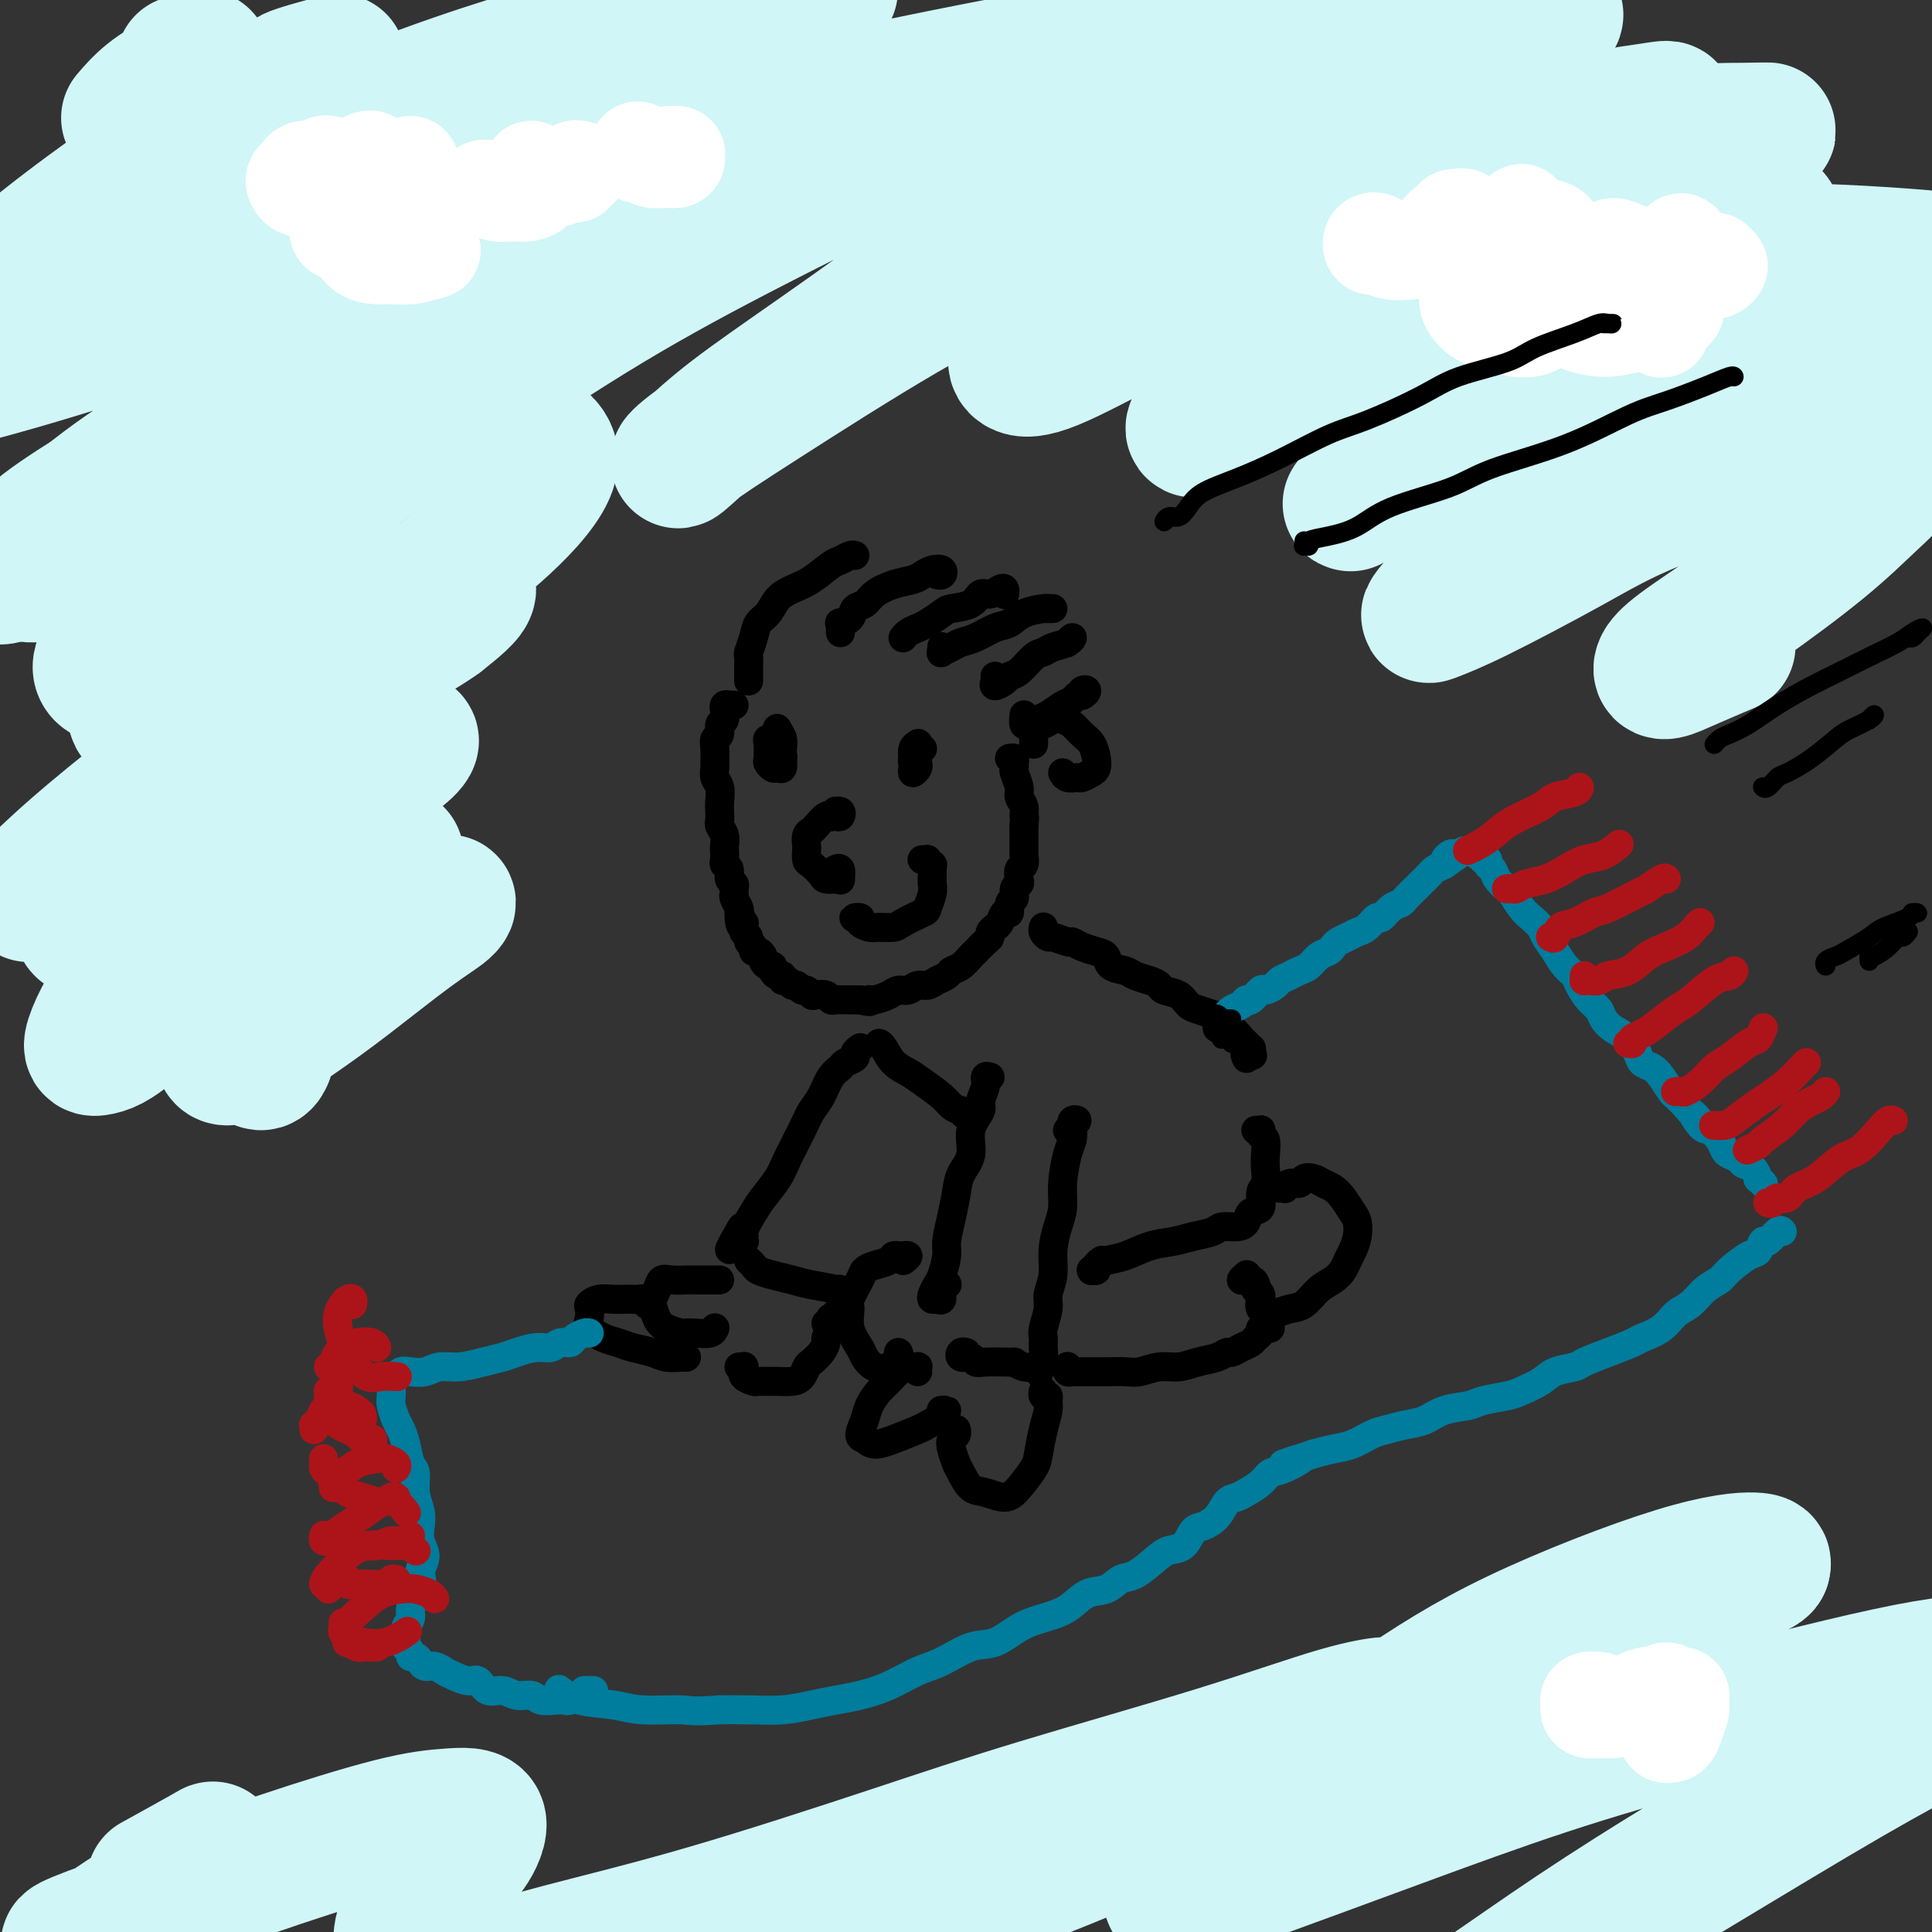
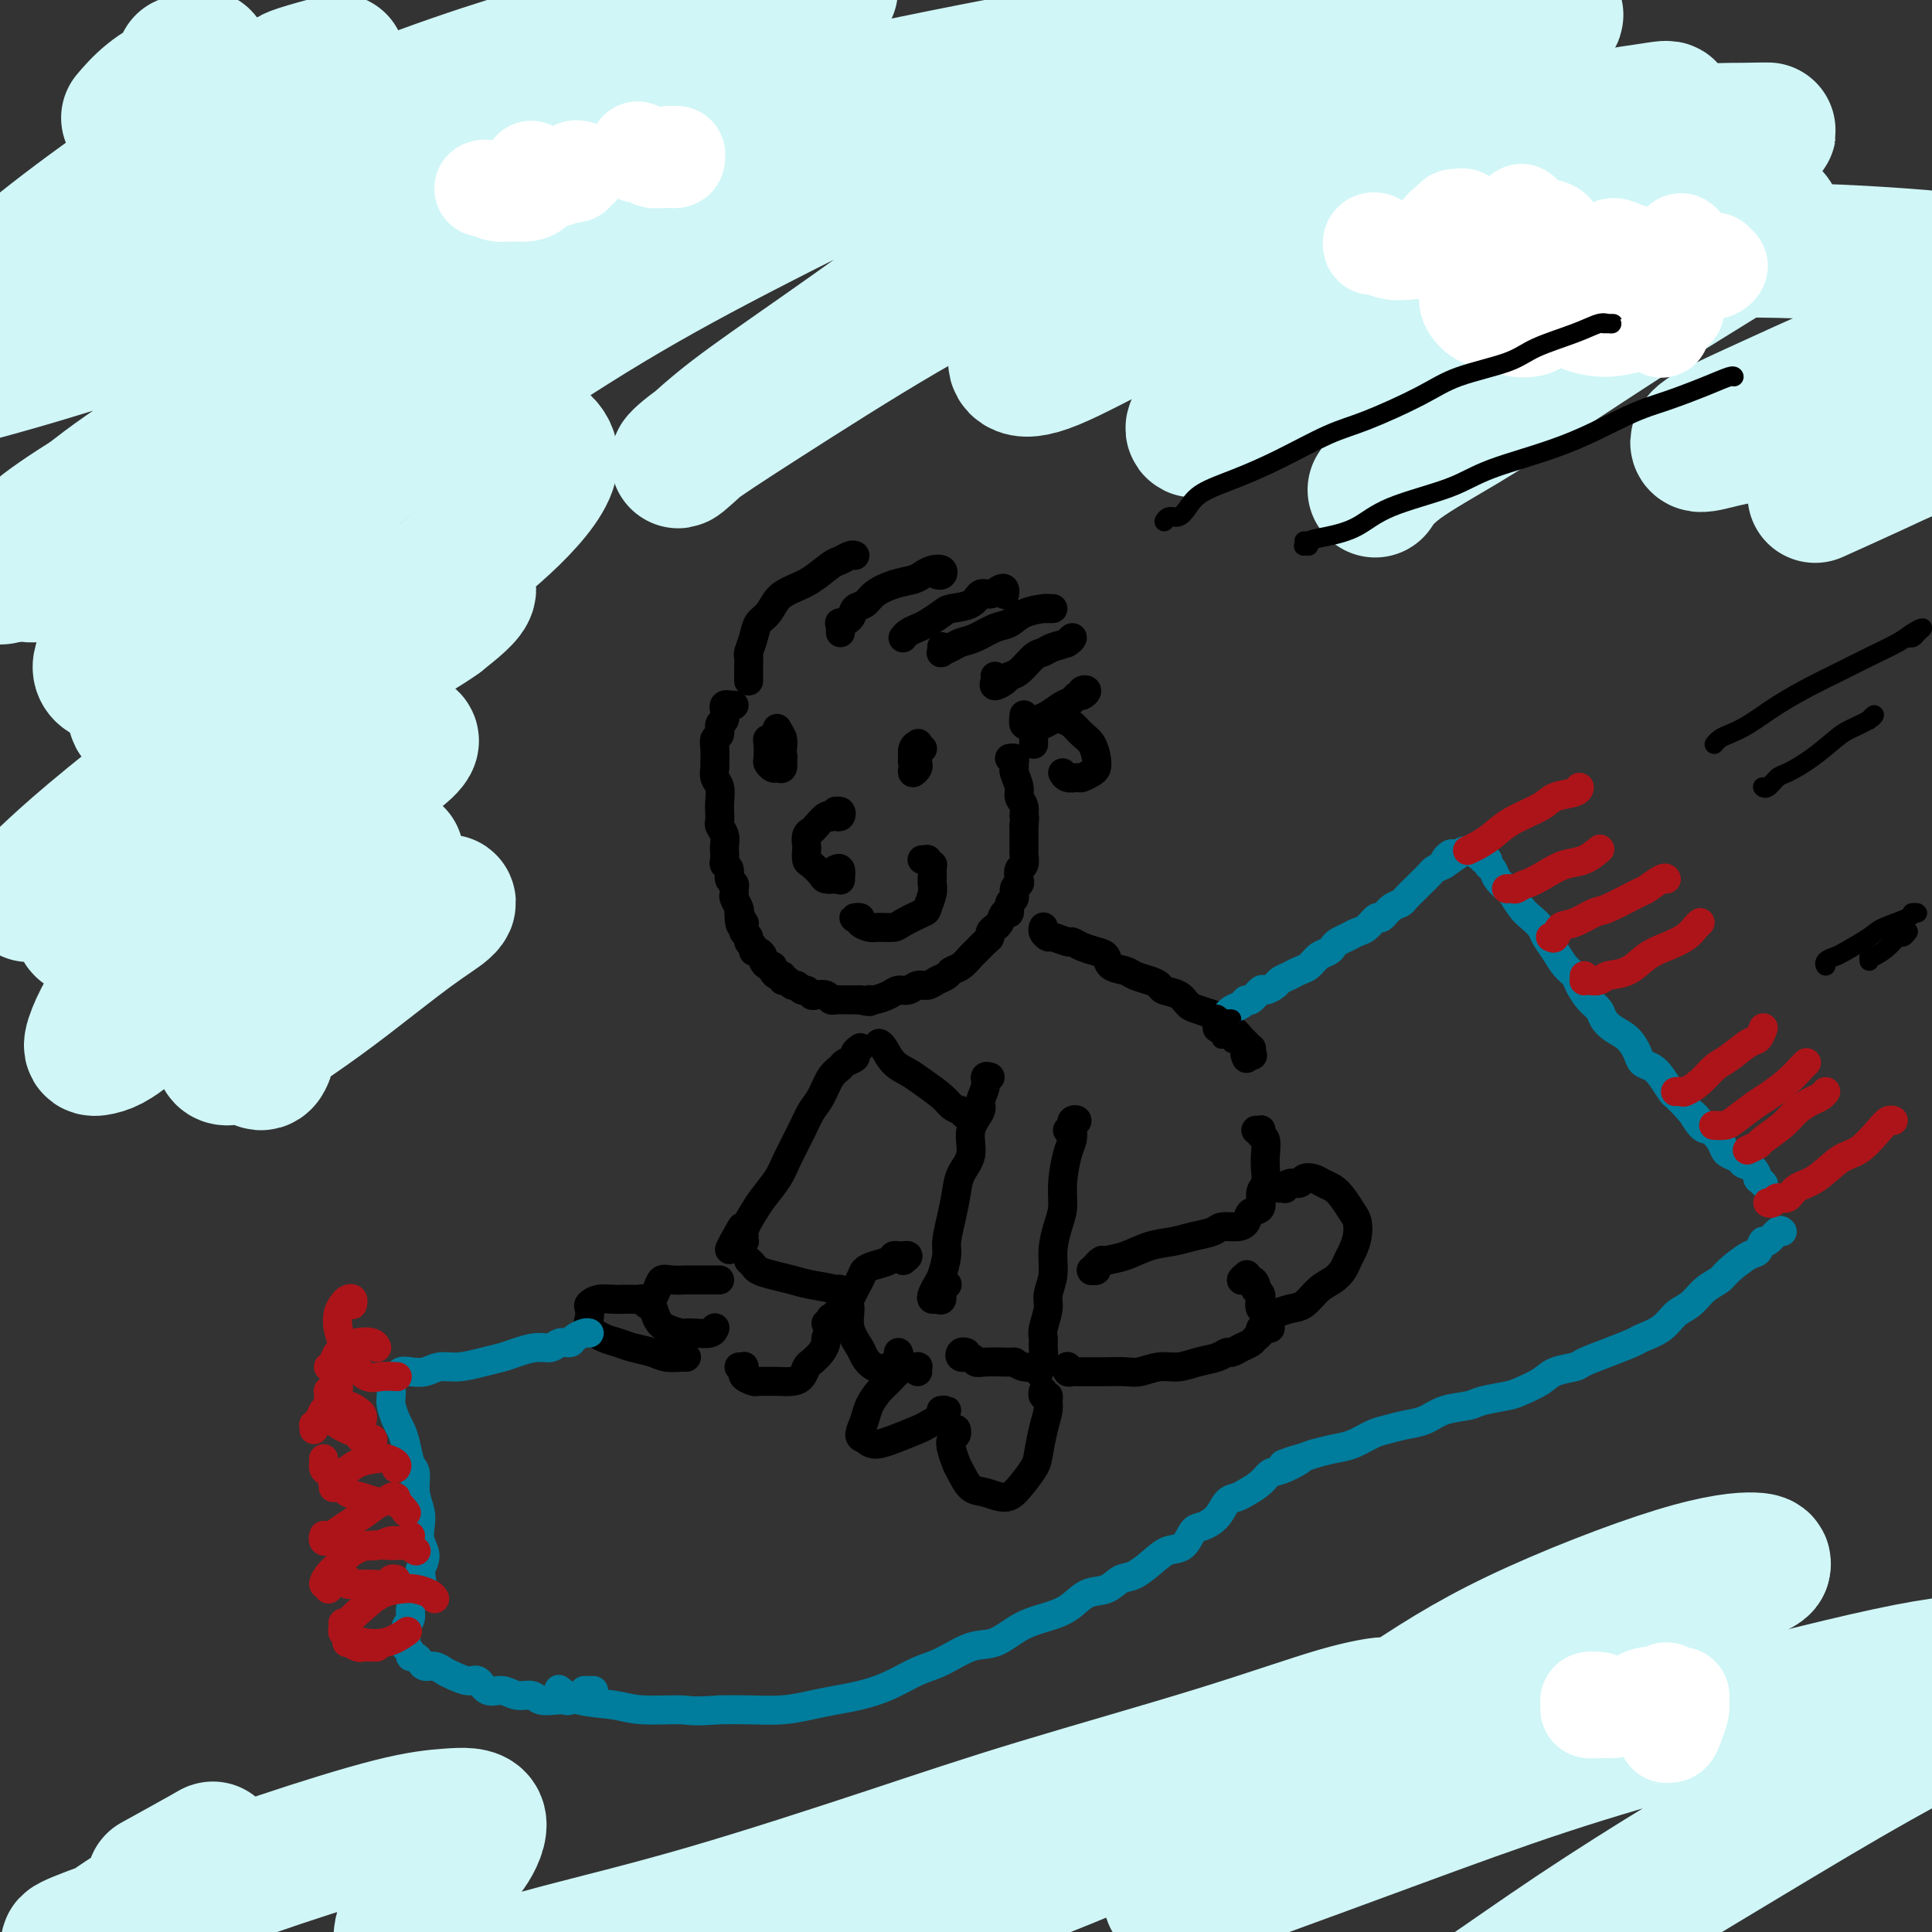
<svg xmlns="http://www.w3.org/2000/svg" viewBox="0 0 400 400" version="1.1">
  <rect x="0" y="0" width="400" height="400" fill="#333333" stroke="none" />
  <g fill="none" stroke="rgb(0,0,0)" stroke-width="6" stroke-linecap="round" stroke-linejoin="round">
    <path d="M161,155c-0.030,0.083 -0.060,0.166 0,0c0.060,-0.166 0.208,-0.581 0,-1c-0.208,-0.419 -0.774,-0.843 -1,-1c-0.226,-0.157 -0.113,-0.045 0,0c0.113,0.045 0.226,0.025 0,0c-0.226,-0.025 -0.789,-0.055 -1,0c-0.211,0.055 -0.068,0.196 0,1c0.068,0.804 0.060,2.269 0,3c-0.060,0.731 -0.174,0.726 0,1c0.174,0.274 0.635,0.828 1,1c0.365,0.172 0.635,-0.036 1,0c0.365,0.036 0.826,0.318 1,0c0.174,-0.318 0.060,-1.235 0,-2c-0.060,-0.765 -0.068,-1.379 0,-2c0.068,-0.621 0.211,-1.250 0,-2c-0.211,-0.750 -0.776,-1.621 -1,-2c-0.224,-0.379 -0.109,-0.266 0,0c0.109,0.266 0.210,0.684 0,1c-0.210,0.316 -0.732,0.530 -1,1c-0.268,0.470 -0.282,1.194 0,2c0.282,0.806 0.860,1.692 1,2c0.140,0.308 -0.159,0.037 0,0c0.159,-0.037 0.775,0.161 1,0c0.225,-0.161 0.060,-0.682 0,-1c-0.060,-0.318 -0.016,-0.432 0,-1c0.016,-0.568 0.005,-1.591 0,-2c-0.005,-0.409 -0.002,-0.205 0,0" />
    <path d="M190,155c0.544,-0.014 1.088,-0.029 1,0c-0.088,0.029 -0.808,0.101 -1,0c-0.192,-0.101 0.144,-0.376 0,0c-0.144,0.376 -0.767,1.404 -1,2c-0.233,0.596 -0.077,0.759 0,1c0.077,0.241 0.073,0.560 0,1c-0.073,0.440 -0.216,1.001 0,1c0.216,-0.001 0.790,-0.564 1,-1c0.210,-0.436 0.057,-0.744 0,-1c-0.057,-0.256 -0.019,-0.459 0,-1c0.019,-0.541 0.019,-1.419 0,-2c-0.019,-0.581 -0.058,-0.863 0,-1c0.058,-0.137 0.212,-0.128 0,0c-0.212,0.128 -0.789,0.374 -1,1c-0.211,0.626 -0.057,1.630 0,2c0.057,0.370 0.016,0.106 0,0c-0.016,-0.106 -0.008,-0.053 0,0" />
    <path d="M173,169c0.390,0.115 0.780,0.231 1,0c0.220,-0.231 0.270,-0.807 0,-1c-0.270,-0.193 -0.859,-0.001 -1,0c-0.141,0.001 0.166,-0.189 0,0c-0.166,0.189 -0.804,0.758 -1,1c-0.196,0.242 0.049,0.158 0,0c-0.049,-0.158 -0.391,-0.389 -1,0c-0.609,0.389 -1.483,1.398 -2,2c-0.517,0.602 -0.675,0.795 -1,1c-0.325,0.205 -0.817,0.421 -1,1c-0.183,0.579 -0.056,1.521 0,2c0.056,0.479 0.041,0.496 0,1c-0.041,0.504 -0.110,1.494 0,2c0.110,0.506 0.397,0.527 1,1c0.603,0.473 1.520,1.397 2,2c0.480,0.603 0.522,0.886 1,1c0.478,0.114 1.392,0.059 2,0c0.608,-0.059 0.909,-0.121 1,0c0.091,0.121 -0.027,0.424 0,0c0.027,-0.424 0.200,-1.576 0,-2c-0.200,-0.424 -0.771,-0.121 -1,0c-0.229,0.121 -0.114,0.061 0,0" />
    <path d="M152,146c-0.453,-0.009 -0.906,-0.018 -1,0c-0.094,0.018 0.172,0.065 0,0c-0.172,-0.065 -0.782,-0.240 -1,0c-0.218,0.240 -0.043,0.894 0,1c0.043,0.106 -0.045,-0.337 0,0c0.045,0.337 0.222,1.454 0,2c-0.222,0.546 -0.844,0.521 -1,1c-0.156,0.479 0.155,1.461 0,2c-0.155,0.539 -0.775,0.634 -1,1c-0.225,0.366 -0.057,1.003 0,2c0.057,0.997 0.001,2.354 0,3c-0.001,0.646 0.052,0.581 0,1c-0.052,0.419 -0.210,1.320 0,2c0.210,0.680 0.787,1.137 1,2c0.213,0.863 0.061,2.132 0,3c-0.061,0.868 -0.030,1.336 0,2c0.030,0.664 0.061,1.525 0,2c-0.061,0.475 -0.212,0.565 0,1c0.212,0.435 0.788,1.216 1,2c0.212,0.784 0.061,1.571 0,2c-0.061,0.429 -0.031,0.500 0,1c0.031,0.500 0.065,1.429 0,2c-0.065,0.571 -0.228,0.783 0,1c0.228,0.217 0.846,0.440 1,1c0.154,0.560 -0.156,1.459 0,2c0.156,0.541 0.778,0.726 1,1c0.222,0.274 0.046,0.637 0,1c-0.046,0.363 0.039,0.726 0,1c-0.039,0.274 -0.203,0.458 0,1c0.203,0.542 0.772,1.440 1,2c0.228,0.560 0.114,0.780 0,1" />
    <path d="M153,189c0.712,4.494 -0.006,1.729 0,1c0.006,-0.729 0.738,0.578 1,1c0.262,0.422 0.055,-0.042 0,0c-0.055,0.042 0.042,0.588 0,1c-0.042,0.412 -0.222,0.689 0,1c0.222,0.311 0.847,0.657 1,1c0.153,0.343 -0.165,0.683 0,1c0.165,0.317 0.814,0.609 1,1c0.186,0.391 -0.091,0.879 0,1c0.091,0.121 0.550,-0.126 1,0c0.450,0.126 0.890,0.625 1,1c0.110,0.375 -0.112,0.626 0,1c0.112,0.374 0.556,0.870 1,1c0.444,0.130 0.889,-0.105 1,0c0.111,0.105 -0.111,0.549 0,1c0.111,0.451 0.554,0.910 1,1c0.446,0.090 0.893,-0.187 1,0c0.107,0.187 -0.126,0.839 0,1c0.126,0.161 0.611,-0.168 1,0c0.389,0.168 0.682,0.833 1,1c0.318,0.167 0.662,-0.165 1,0c0.338,0.165 0.672,0.828 1,1c0.328,0.172 0.651,-0.146 1,0c0.349,0.146 0.724,0.757 1,1c0.276,0.243 0.454,0.118 1,0c0.546,-0.118 1.459,-0.228 2,0c0.541,0.228 0.711,0.793 1,1c0.289,0.207 0.696,0.055 1,0c0.304,-0.055 0.505,-0.015 1,0c0.495,0.015 1.284,0.004 2,0c0.716,-0.004 1.358,-0.002 2,0" />
    <path d="M178,207c3.064,0.762 2.224,0.167 2,0c-0.224,-0.167 0.166,0.095 1,0c0.834,-0.095 2.110,-0.546 3,-1c0.890,-0.454 1.393,-0.909 2,-1c0.607,-0.091 1.318,0.183 2,0c0.682,-0.183 1.334,-0.823 2,-1c0.666,-0.177 1.347,0.108 2,0c0.653,-0.108 1.278,-0.610 2,-1c0.722,-0.390 1.540,-0.667 2,-1c0.460,-0.333 0.560,-0.723 1,-1c0.440,-0.277 1.218,-0.441 2,-1c0.782,-0.559 1.568,-1.512 2,-2c0.432,-0.488 0.511,-0.512 1,-1c0.489,-0.488 1.388,-1.439 2,-2c0.612,-0.561 0.937,-0.733 1,-1c0.063,-0.267 -0.137,-0.630 0,-1c0.137,-0.370 0.610,-0.747 1,-1c0.390,-0.253 0.697,-0.381 1,-1c0.303,-0.619 0.602,-1.728 1,-2c0.398,-0.272 0.895,0.292 1,0c0.105,-0.292 -0.182,-1.439 0,-2c0.182,-0.561 0.832,-0.536 1,-1c0.168,-0.464 -0.147,-1.419 0,-2c0.147,-0.581 0.757,-0.790 1,-1c0.243,-0.210 0.118,-0.422 0,-1c-0.118,-0.578 -0.228,-1.524 0,-2c0.228,-0.476 0.793,-0.484 1,-1c0.207,-0.516 0.055,-1.540 0,-2c-0.055,-0.460 -0.015,-0.355 0,-1c0.015,-0.645 0.004,-2.042 0,-3c-0.004,-0.958 -0.002,-1.479 0,-2" />
    <path d="M212,171c0.292,-2.679 0.022,-1.877 0,-2c-0.022,-0.123 0.204,-1.171 0,-2c-0.204,-0.829 -0.840,-1.440 -1,-2c-0.160,-0.560 0.154,-1.068 0,-2c-0.154,-0.932 -0.777,-2.288 -1,-3c-0.223,-0.712 -0.046,-0.779 0,-1c0.046,-0.221 -0.039,-0.595 0,-1c0.039,-0.405 0.203,-0.840 0,-1c-0.203,-0.160 -0.772,-0.046 -1,0c-0.228,0.046 -0.114,0.023 0,0" />
    <path d="M214,154c0.002,0.089 0.004,0.177 0,0c-0.004,-0.177 -0.013,-0.621 0,-1c0.013,-0.379 0.048,-0.694 0,-1c-0.048,-0.306 -0.179,-0.604 0,-1c0.179,-0.396 0.667,-0.888 1,-1c0.333,-0.112 0.512,0.158 1,0c0.488,-0.158 1.286,-0.745 2,-1c0.714,-0.255 1.344,-0.178 2,0c0.656,0.178 1.339,0.457 2,1c0.661,0.543 1.300,1.350 2,2c0.700,0.650 1.463,1.145 2,2c0.537,0.855 0.850,2.071 1,3c0.150,0.929 0.139,1.570 0,2c-0.139,0.430 -0.405,0.647 -1,1c-0.595,0.353 -1.519,0.840 -2,1c-0.481,0.160 -0.521,-0.009 -1,0c-0.479,0.009 -1.398,0.195 -2,0c-0.602,-0.195 -0.886,-0.770 -1,-1c-0.114,-0.230 -0.057,-0.115 0,0" />
    <path d="M155,141c-0.000,-0.468 -0.001,-0.936 0,-1c0.001,-0.064 0.003,0.275 0,0c-0.003,-0.275 -0.013,-1.166 0,-2c0.013,-0.834 0.048,-1.612 0,-2c-0.048,-0.388 -0.179,-0.387 0,-1c0.179,-0.613 0.669,-1.841 1,-3c0.331,-1.159 0.503,-2.249 1,-3c0.497,-0.751 1.320,-1.165 2,-2c0.680,-0.835 1.218,-2.093 2,-3c0.782,-0.907 1.810,-1.462 3,-2c1.190,-0.538 2.543,-1.058 4,-2c1.457,-0.942 3.017,-2.305 4,-3c0.983,-0.695 1.387,-0.722 2,-1c0.613,-0.278 1.434,-0.806 2,-1c0.566,-0.194 0.876,-0.056 1,0c0.124,0.056 0.062,0.028 0,0" />
    <path d="M174,131c0.004,-0.454 0.008,-0.908 0,-1c-0.008,-0.092 -0.028,0.179 0,0c0.028,-0.179 0.105,-0.807 0,-1c-0.105,-0.193 -0.392,0.048 0,0c0.392,-0.048 1.461,-0.384 2,-1c0.539,-0.616 0.546,-1.513 1,-2c0.454,-0.487 1.353,-0.564 2,-1c0.647,-0.436 1.040,-1.231 2,-2c0.960,-0.769 2.485,-1.514 4,-2c1.515,-0.486 3.020,-0.715 4,-1c0.980,-0.285 1.436,-0.626 2,-1c0.564,-0.374 1.237,-0.780 2,-1c0.763,-0.220 1.617,-0.255 2,0c0.383,0.255 0.295,0.799 0,1c-0.295,0.201 -0.799,0.057 -1,0c-0.201,-0.057 -0.101,-0.029 0,0" />
    <path d="M187,132c0.017,-0.023 0.034,-0.047 0,0c-0.034,0.047 -0.118,0.164 0,0c0.118,-0.164 0.438,-0.607 1,-1c0.562,-0.393 1.365,-0.734 2,-1c0.635,-0.266 1.100,-0.457 2,-1c0.900,-0.543 2.233,-1.437 3,-2c0.767,-0.563 0.969,-0.795 2,-1c1.031,-0.205 2.893,-0.381 4,-1c1.107,-0.619 1.459,-1.679 2,-2c0.541,-0.321 1.269,0.096 2,0c0.731,-0.096 1.464,-0.705 2,-1c0.536,-0.295 0.876,-0.275 1,0c0.124,0.275 0.033,0.805 0,1c-0.033,0.195 -0.010,0.056 0,0c0.010,-0.056 0.005,-0.028 0,0" />
    <path d="M195,134c-0.013,-0.107 -0.026,-0.214 0,0c0.026,0.214 0.092,0.749 0,1c-0.092,0.251 -0.341,0.218 0,0c0.341,-0.218 1.274,-0.621 2,-1c0.726,-0.379 1.246,-0.735 2,-1c0.754,-0.265 1.744,-0.439 3,-1c1.256,-0.561 2.780,-1.509 4,-2c1.220,-0.491 2.135,-0.524 3,-1c0.865,-0.476 1.679,-1.396 3,-2c1.321,-0.604 3.149,-0.894 4,-1c0.851,-0.106 0.725,-0.028 1,0c0.275,0.028 0.950,0.008 1,0c0.050,-0.008 -0.525,-0.002 -1,0c-0.475,0.002 -0.850,0.001 -1,0c-0.150,-0.001 -0.075,-0.000 0,0" />
    <path d="M206,140c0.055,0.287 0.111,0.573 0,1c-0.111,0.427 -0.388,0.994 0,1c0.388,0.006 1.441,-0.547 2,-1c0.559,-0.453 0.624,-0.804 1,-1c0.376,-0.196 1.063,-0.237 2,-1c0.937,-0.763 2.122,-2.248 3,-3c0.878,-0.752 1.447,-0.772 2,-1c0.553,-0.228 1.091,-0.664 2,-1c0.909,-0.336 2.191,-0.574 3,-1c0.809,-0.426 1.145,-1.042 1,-1c-0.145,0.042 -0.770,0.742 -1,1c-0.230,0.258 -0.066,0.074 0,0c0.066,-0.074 0.033,-0.037 0,0" />
    <path d="M212,148c-0.088,0.852 -0.176,1.705 0,2c0.176,0.295 0.617,0.034 1,0c0.383,-0.034 0.708,0.160 1,0c0.292,-0.160 0.551,-0.674 1,-1c0.449,-0.326 1.090,-0.465 2,-1c0.910,-0.535 2.091,-1.467 3,-2c0.909,-0.533 1.546,-0.666 2,-1c0.454,-0.334 0.724,-0.871 1,-1c0.276,-0.129 0.557,0.148 1,0c0.443,-0.148 1.046,-0.720 1,-1c-0.046,-0.280 -0.743,-0.268 -1,0c-0.257,0.268 -0.073,0.791 0,1c0.073,0.209 0.037,0.105 0,0" />
    <path d="M205,223c-0.458,-0.145 -0.915,-0.291 -1,0c-0.085,0.291 0.203,1.018 0,2c-0.203,0.982 -0.898,2.219 -1,3c-0.102,0.781 0.390,1.107 0,2c-0.390,0.893 -1.662,2.355 -2,4c-0.338,1.645 0.259,3.473 0,5c-0.259,1.527 -1.375,2.753 -2,4c-0.625,1.247 -0.759,2.516 -1,4c-0.241,1.484 -0.589,3.184 -1,5c-0.411,1.816 -0.884,3.747 -1,5c-0.116,1.253 0.126,1.828 0,3c-0.126,1.172 -0.620,2.940 -1,4c-0.380,1.060 -0.648,1.410 -1,2c-0.352,0.590 -0.789,1.419 -1,2c-0.211,0.581 -0.196,0.912 0,1c0.196,0.088 0.575,-0.068 1,0c0.425,0.068 0.897,0.358 1,0c0.103,-0.358 -0.165,-1.366 0,-2c0.165,-0.634 0.761,-0.896 1,-1c0.239,-0.104 0.119,-0.052 0,0" />
    <path d="M221,234c0.425,0.121 0.851,0.242 1,0c0.149,-0.242 0.022,-0.846 0,-1c-0.022,-0.154 0.061,0.143 0,0c-0.061,-0.143 -0.264,-0.726 0,-1c0.264,-0.274 0.996,-0.239 1,0c0.004,0.239 -0.721,0.681 -1,1c-0.279,0.319 -0.113,0.514 0,1c0.113,0.486 0.171,1.262 0,2c-0.171,0.738 -0.572,1.438 -1,3c-0.428,1.562 -0.884,3.985 -1,6c-0.116,2.015 0.109,3.621 0,5c-0.109,1.379 -0.550,2.531 -1,4c-0.450,1.469 -0.909,3.254 -1,5c-0.091,1.746 0.186,3.451 0,5c-0.186,1.549 -0.835,2.942 -1,4c-0.165,1.058 0.153,1.783 0,3c-0.153,1.217 -0.777,2.928 -1,4c-0.223,1.072 -0.046,1.506 0,2c0.046,0.494 -0.040,1.046 0,2c0.040,0.954 0.207,2.308 0,3c-0.207,0.692 -0.786,0.722 -1,1c-0.214,0.278 -0.061,0.803 0,1c0.061,0.197 0.032,0.067 0,0c-0.032,-0.067 -0.067,-0.070 0,0c0.067,0.070 0.236,0.212 0,0c-0.236,-0.212 -0.878,-0.778 -1,-1c-0.122,-0.222 0.275,-0.098 0,0c-0.275,0.098 -1.221,0.171 -2,0c-0.779,-0.171 -1.389,-0.585 -2,-1" />
    <path d="M210,282c-1.169,0.005 -1.091,0.016 -2,0c-0.909,-0.016 -2.805,-0.061 -4,0c-1.195,0.061 -1.690,0.227 -2,0c-0.310,-0.227 -0.437,-0.845 -1,-1c-0.563,-0.155 -1.562,0.155 -2,0c-0.438,-0.155 -0.313,-0.773 0,-1c0.313,-0.227 0.815,-0.061 1,0c0.185,0.061 0.053,0.017 0,0c-0.053,-0.017 -0.026,-0.009 0,0" />
    <path d="M190,284c-0.026,-0.421 -0.051,-0.843 0,-1c0.051,-0.157 0.179,-0.050 0,0c-0.179,0.050 -0.667,0.043 -1,0c-0.333,-0.043 -0.513,-0.122 -1,0c-0.487,0.122 -1.282,0.444 -2,1c-0.718,0.556 -1.360,1.347 -2,2c-0.640,0.653 -1.279,1.169 -2,2c-0.721,0.831 -1.523,1.978 -2,3c-0.477,1.022 -0.629,1.918 -1,3c-0.371,1.082 -0.961,2.350 -1,3c-0.039,0.650 0.474,0.684 1,1c0.526,0.316 1.067,0.915 2,1c0.933,0.085 2.259,-0.345 4,-1c1.741,-0.655 3.897,-1.534 5,-2c1.103,-0.466 1.153,-0.517 2,-1c0.847,-0.483 2.489,-1.397 3,-2c0.511,-0.603 -0.111,-0.893 0,-1c0.111,-0.107 0.953,-0.029 1,0c0.047,0.029 -0.701,0.008 -1,0c-0.299,-0.008 -0.150,-0.004 0,0" />
    <path d="M198,296c0.008,0.025 0.015,0.050 0,0c-0.015,-0.050 -0.054,-0.175 0,0c0.054,0.175 0.199,0.650 0,1c-0.199,0.350 -0.741,0.574 -1,1c-0.259,0.426 -0.233,1.055 0,2c0.233,0.945 0.674,2.205 1,3c0.326,0.795 0.537,1.123 1,2c0.463,0.877 1.178,2.303 2,3c0.822,0.697 1.750,0.667 3,1c1.250,0.333 2.821,1.030 4,1c1.179,-0.030 1.966,-0.788 3,-2c1.034,-1.212 2.315,-2.877 3,-4c0.685,-1.123 0.773,-1.702 1,-3c0.227,-1.298 0.593,-3.313 1,-5c0.407,-1.687 0.855,-3.044 1,-4c0.145,-0.956 -0.014,-1.510 0,-2c0.014,-0.490 0.200,-0.915 0,-1c-0.200,-0.085 -0.784,0.169 -1,0c-0.216,-0.169 -0.062,-0.763 0,-1c0.062,-0.237 0.031,-0.119 0,0" />
    <path d="M182,216c0.271,0.133 0.541,0.266 1,1c0.459,0.734 1.106,2.070 2,3c0.894,0.930 2.035,1.453 3,2c0.965,0.547 1.755,1.116 3,2c1.245,0.884 2.947,2.083 4,3c1.053,0.917 1.459,1.553 2,2c0.541,0.447 1.218,0.704 2,1c0.782,0.296 1.671,0.630 2,1c0.329,0.370 0.098,0.775 0,1c-0.098,0.225 -0.065,0.271 0,0c0.065,-0.271 0.161,-0.857 0,-1c-0.161,-0.143 -0.579,0.158 -1,0c-0.421,-0.158 -0.844,-0.773 -1,-1c-0.156,-0.227 -0.045,-0.065 0,0c0.045,0.065 0.022,0.032 0,0" />
    <path d="M216,192c0.028,-0.081 0.057,-0.161 0,0c-0.057,0.161 -0.199,0.564 0,1c0.199,0.436 0.738,0.904 1,1c0.262,0.096 0.248,-0.181 1,0c0.752,0.181 2.272,0.821 3,1c0.728,0.179 0.666,-0.103 1,0c0.334,0.103 1.066,0.591 2,1c0.934,0.409 2.069,0.740 3,1c0.931,0.260 1.656,0.451 2,1c0.344,0.549 0.306,1.456 1,2c0.694,0.544 2.121,0.723 3,1c0.879,0.277 1.212,0.650 2,1c0.788,0.350 2.032,0.675 3,1c0.968,0.325 1.662,0.650 2,1c0.338,0.350 0.321,0.724 1,1c0.679,0.276 2.055,0.454 3,1c0.945,0.546 1.458,1.461 2,2c0.542,0.539 1.114,0.703 2,1c0.886,0.297 2.088,0.729 3,1c0.912,0.271 1.536,0.383 2,1c0.464,0.617 0.769,1.739 1,2c0.231,0.261 0.386,-0.337 1,0c0.614,0.337 1.685,1.611 2,2c0.315,0.389 -0.126,-0.107 0,0c0.126,0.107 0.818,0.816 1,1c0.182,0.184 -0.147,-0.157 0,0c0.147,0.157 0.770,0.811 1,1c0.230,0.189 0.066,-0.089 0,0c-0.066,0.089 -0.033,0.544 0,1" />
    <path d="M259,218c1.011,1.177 -0.461,0.120 -1,0c-0.539,-0.120 -0.145,0.699 0,1c0.145,0.301 0.041,0.086 0,0c-0.041,-0.086 -0.021,-0.043 0,0" />
    <path d="M260,234c0.415,0.027 0.829,0.055 1,0c0.171,-0.055 0.098,-0.192 0,0c-0.098,0.192 -0.221,0.713 0,1c0.221,0.287 0.787,0.341 1,1c0.213,0.659 0.073,1.925 0,3c-0.073,1.075 -0.079,1.961 0,3c0.079,1.039 0.243,2.232 0,3c-0.243,0.768 -0.893,1.110 -1,2c-0.107,0.890 0.329,2.329 0,3c-0.329,0.671 -1.423,0.575 -2,1c-0.577,0.425 -0.636,1.371 -1,2c-0.364,0.629 -1.033,0.942 -2,1c-0.967,0.058 -2.232,-0.140 -3,0c-0.768,0.140 -1.040,0.619 -2,1c-0.960,0.381 -2.606,0.665 -4,1c-1.394,0.335 -2.534,0.719 -4,1c-1.466,0.281 -3.258,0.457 -5,1c-1.742,0.543 -3.433,1.452 -5,2c-1.567,0.548 -3.009,0.735 -4,1c-0.991,0.265 -1.529,0.608 -2,1c-0.471,0.392 -0.873,0.834 -1,1c-0.127,0.166 0.022,0.055 0,0c-0.022,-0.055 -0.216,-0.053 0,0c0.216,0.053 0.841,0.159 1,0c0.159,-0.159 -0.150,-0.581 0,-1c0.150,-0.419 0.757,-0.834 1,-1c0.243,-0.166 0.121,-0.083 0,0" />
    <path d="M265,246c-0.008,0.001 -0.017,0.001 0,0c0.017,-0.001 0.059,-0.004 0,0c-0.059,0.004 -0.219,0.016 0,0c0.219,-0.016 0.817,-0.060 1,0c0.183,0.060 -0.050,0.226 0,0c0.050,-0.226 0.384,-0.842 1,-1c0.616,-0.158 1.516,0.142 2,0c0.484,-0.142 0.552,-0.727 1,-1c0.448,-0.273 1.275,-0.235 2,0c0.725,0.235 1.346,0.667 2,1c0.654,0.333 1.339,0.567 2,1c0.661,0.433 1.299,1.064 2,2c0.701,0.936 1.467,2.176 2,3c0.533,0.824 0.834,1.232 1,2c0.166,0.768 0.197,1.897 0,3c-0.197,1.103 -0.622,2.181 -1,3c-0.378,0.819 -0.709,1.379 -1,2c-0.291,0.621 -0.542,1.304 -1,2c-0.458,0.696 -1.125,1.406 -2,2c-0.875,0.594 -1.959,1.074 -3,2c-1.041,0.926 -2.038,2.299 -3,3c-0.962,0.701 -1.890,0.730 -3,1c-1.110,0.270 -2.403,0.781 -3,1c-0.597,0.219 -0.499,0.147 -1,0c-0.501,-0.147 -1.602,-0.369 -2,-1c-0.398,-0.631 -0.093,-1.671 0,-2c0.093,-0.329 -0.028,0.053 0,0c0.028,-0.053 0.203,-0.540 0,-1c-0.203,-0.460 -0.786,-0.893 -1,-1c-0.214,-0.107 -0.061,0.112 0,0c0.061,-0.112 0.031,-0.556 0,-1" />
    <path d="M260,266c-0.341,-0.996 -0.694,-0.985 -1,-1c-0.306,-0.015 -0.567,-0.056 -1,0c-0.433,0.056 -1.040,0.207 -1,0c0.040,-0.207 0.726,-0.774 1,-1c0.274,-0.226 0.137,-0.113 0,0" />
    <path d="M262,275c0.545,0.002 1.089,0.003 1,0c-0.089,-0.003 -0.812,-0.012 -1,0c-0.188,0.012 0.158,0.045 0,0c-0.158,-0.045 -0.818,-0.167 -1,0c-0.182,0.167 0.116,0.623 0,1c-0.116,0.377 -0.647,0.675 -1,1c-0.353,0.325 -0.530,0.679 -1,1c-0.470,0.321 -1.234,0.611 -2,1c-0.766,0.389 -1.534,0.879 -2,1c-0.466,0.121 -0.630,-0.126 -1,0c-0.370,0.126 -0.945,0.626 -2,1c-1.055,0.374 -2.588,0.622 -4,1c-1.412,0.378 -2.703,0.886 -4,1c-1.297,0.114 -2.601,-0.166 -4,0c-1.399,0.166 -2.893,0.776 -4,1c-1.107,0.224 -1.826,0.060 -3,0c-1.174,-0.060 -2.802,-0.015 -4,0c-1.198,0.015 -1.967,0.000 -3,0c-1.033,-0.000 -2.329,0.014 -3,0c-0.671,-0.014 -0.716,-0.056 -1,0c-0.284,0.056 -0.808,0.211 -1,0c-0.192,-0.211 -0.052,-0.788 0,-1c0.052,-0.212 0.015,-0.061 0,0c-0.015,0.061 -0.007,0.030 0,0" />
    <path d="M187,261c0.542,-0.423 1.084,-0.846 1,-1c-0.084,-0.154 -0.794,-0.038 -1,0c-0.206,0.038 0.093,-0.001 0,0c-0.093,0.001 -0.578,0.041 -1,0c-0.422,-0.041 -0.780,-0.165 -1,0c-0.220,0.165 -0.301,0.618 -1,1c-0.699,0.382 -2.015,0.691 -3,1c-0.985,0.309 -1.639,0.616 -2,1c-0.361,0.384 -0.430,0.845 -1,2c-0.570,1.155 -1.643,3.005 -2,4c-0.357,0.995 0.000,1.135 0,2c-0.000,0.865 -0.359,2.454 0,4c0.359,1.546 1.434,3.049 2,4c0.566,0.951 0.621,1.351 1,2c0.379,0.649 1.082,1.547 2,2c0.918,0.453 2.050,0.462 3,0c0.950,-0.462 1.717,-1.394 2,-2c0.283,-0.606 0.081,-0.888 0,-1c-0.081,-0.112 -0.040,-0.056 0,0" />
    <path d="M178,217c0.128,-0.089 0.257,-0.179 0,0c-0.257,0.179 -0.898,0.626 -1,1c-0.102,0.374 0.335,0.673 0,1c-0.335,0.327 -1.441,0.681 -2,1c-0.559,0.319 -0.571,0.603 -1,1c-0.429,0.397 -1.274,0.907 -2,2c-0.726,1.093 -1.334,2.770 -2,4c-0.666,1.230 -1.390,2.013 -2,3c-0.610,0.987 -1.108,2.177 -2,4c-0.892,1.823 -2.180,4.277 -3,6c-0.820,1.723 -1.171,2.714 -2,4c-0.829,1.286 -2.136,2.866 -3,4c-0.864,1.134 -1.285,1.820 -2,3c-0.715,1.180 -1.722,2.852 -2,4c-0.278,1.148 0.174,1.773 0,2c-0.174,0.227 -0.975,0.057 -1,0c-0.025,-0.057 0.726,-0.001 1,0c0.274,0.001 0.071,-0.052 0,0c-0.071,0.052 -0.009,0.210 0,0c0.009,-0.210 -0.036,-0.787 0,-1c0.036,-0.213 0.153,-0.061 0,0c-0.153,0.061 -0.577,0.030 -1,0" />
    <path d="M153,256c-3.869,5.810 -1.042,0.833 0,-1c1.042,-1.833 0.298,-0.524 0,0c-0.298,0.524 -0.149,0.262 0,0" />
    <path d="M155,261c0.374,0.333 0.748,0.667 1,1c0.252,0.333 0.383,0.667 1,1c0.617,0.333 1.721,0.667 3,1c1.279,0.333 2.735,0.665 4,1c1.265,0.335 2.340,0.675 4,1c1.660,0.325 3.905,0.637 5,1c1.095,0.363 1.039,0.777 1,1c-0.039,0.223 -0.062,0.256 0,0c0.062,-0.256 0.209,-0.800 0,-1c-0.209,-0.200 -0.774,-0.057 -1,0c-0.226,0.057 -0.113,0.029 0,0" />
    <path d="M149,265c-0.441,0.000 -0.882,0.000 -1,0c-0.118,-0.000 0.086,-0.000 0,0c-0.086,0.000 -0.463,0.000 -1,0c-0.537,-0.000 -1.233,-0.002 -2,0c-0.767,0.002 -1.606,0.006 -2,0c-0.394,-0.006 -0.344,-0.023 -1,0c-0.656,0.023 -2.019,0.084 -3,0c-0.981,-0.084 -1.581,-0.314 -2,0c-0.419,0.314 -0.658,1.173 -1,2c-0.342,0.827 -0.789,1.623 -1,2c-0.211,0.377 -0.187,0.336 0,1c0.187,0.664 0.538,2.034 1,3c0.462,0.966 1.034,1.528 2,2c0.966,0.472 2.325,0.855 3,1c0.675,0.145 0.664,0.053 1,0c0.336,-0.053 1.018,-0.067 2,0c0.982,0.067 2.263,0.214 3,0c0.737,-0.214 0.929,-0.788 1,-1c0.071,-0.212 0.020,-0.060 0,0c-0.020,0.060 -0.010,0.030 0,0" />
    <path d="M134,270c-0.056,0.113 -0.112,0.226 0,0c0.112,-0.226 0.393,-0.792 0,-1c-0.393,-0.208 -1.459,-0.056 -2,0c-0.541,0.056 -0.555,0.018 -1,0c-0.445,-0.018 -1.321,-0.017 -2,0c-0.679,0.017 -1.162,0.049 -2,0c-0.838,-0.049 -2.031,-0.179 -3,0c-0.969,0.179 -1.715,0.668 -2,1c-0.285,0.332 -0.109,0.509 0,1c0.109,0.491 0.153,1.298 0,2c-0.153,0.702 -0.501,1.301 0,2c0.501,0.699 1.852,1.497 3,2c1.148,0.503 2.095,0.709 3,1c0.905,0.291 1.768,0.666 3,1c1.232,0.334 2.831,0.625 4,1c1.169,0.375 1.907,0.832 3,1c1.093,0.168 2.540,0.045 3,0c0.460,-0.045 -0.069,-0.012 0,0c0.069,0.012 0.734,0.003 1,0c0.266,-0.003 0.133,-0.002 0,0" />
    <path d="M153,283c0.422,0.032 0.843,0.064 1,0c0.157,-0.064 0.049,-0.224 0,0c-0.049,0.224 -0.039,0.830 0,1c0.039,0.170 0.108,-0.098 0,0c-0.108,0.098 -0.392,0.562 0,1c0.392,0.438 1.459,0.850 2,1c0.541,0.150 0.554,0.038 1,0c0.446,-0.038 1.324,-0.003 2,0c0.676,0.003 1.150,-0.026 2,0c0.850,0.026 2.077,0.106 3,0c0.923,-0.106 1.544,-0.400 2,-1c0.456,-0.600 0.748,-1.508 1,-2c0.252,-0.492 0.462,-0.569 1,-1c0.538,-0.431 1.402,-1.215 2,-2c0.598,-0.785 0.931,-1.572 1,-2c0.069,-0.428 -0.125,-0.498 0,-1c0.125,-0.502 0.570,-1.437 1,-2c0.430,-0.563 0.843,-0.753 1,-1c0.157,-0.247 0.056,-0.551 0,-1c-0.056,-0.449 -0.067,-1.045 0,-1c0.067,0.045 0.210,0.730 0,1c-0.210,0.270 -0.775,0.125 -1,0c-0.225,-0.125 -0.112,-0.229 0,0c0.112,0.229 0.222,0.793 0,1c-0.222,0.207 -0.778,0.059 -1,0c-0.222,-0.059 -0.111,-0.030 0,0" />
  </g>
  <g fill="none" stroke="rgb(0,124,156)" stroke-width="6" stroke-linecap="round" stroke-linejoin="round">
    <path d="M253,211c0.439,-0.447 0.877,-0.895 1,-1c0.123,-0.105 -0.070,0.132 0,0c0.070,-0.132 0.404,-0.631 1,-1c0.596,-0.369 1.454,-0.606 2,-1c0.546,-0.394 0.780,-0.946 1,-1c0.220,-0.054 0.425,0.389 1,0c0.575,-0.389 1.519,-1.610 2,-2c0.481,-0.390 0.499,0.050 1,0c0.501,-0.050 1.485,-0.590 2,-1c0.515,-0.410 0.560,-0.691 1,-1c0.440,-0.309 1.273,-0.646 2,-1c0.727,-0.354 1.347,-0.725 2,-1c0.653,-0.275 1.340,-0.455 2,-1c0.660,-0.545 1.293,-1.455 2,-2c0.707,-0.545 1.488,-0.724 2,-1c0.512,-0.276 0.756,-0.650 1,-1c0.244,-0.350 0.489,-0.676 1,-1c0.511,-0.324 1.288,-0.645 2,-1c0.712,-0.355 1.359,-0.743 2,-1c0.641,-0.257 1.275,-0.384 2,-1c0.725,-0.616 1.541,-1.722 2,-2c0.459,-0.278 0.561,0.272 1,0c0.439,-0.272 1.216,-1.367 2,-2c0.784,-0.633 1.576,-0.803 2,-1c0.424,-0.197 0.480,-0.420 1,-1c0.520,-0.580 1.504,-1.517 2,-2c0.496,-0.483 0.504,-0.511 1,-1c0.496,-0.489 1.480,-1.439 2,-2c0.520,-0.561 0.577,-0.732 1,-1c0.423,-0.268 1.211,-0.634 2,-1" />
    <path d="M299,179c7.359,-5.116 2.756,-1.907 1,-1c-1.756,0.907 -0.667,-0.489 0,-1c0.667,-0.511 0.910,-0.138 1,0c0.090,0.138 0.026,0.039 0,0c-0.026,-0.039 -0.013,-0.020 0,0" />
    <path d="M306,177c-0.122,0.032 -0.244,0.064 0,0c0.244,-0.064 0.853,-0.225 1,0c0.147,0.225 -0.169,0.836 0,1c0.169,0.164 0.823,-0.121 1,0c0.177,0.121 -0.122,0.646 0,1c0.122,0.354 0.666,0.535 1,1c0.334,0.465 0.459,1.213 1,2c0.541,0.787 1.497,1.615 2,2c0.503,0.385 0.554,0.329 1,1c0.446,0.671 1.288,2.069 2,3c0.712,0.931 1.293,1.394 2,2c0.707,0.606 1.541,1.356 2,2c0.459,0.644 0.542,1.183 1,2c0.458,0.817 1.291,1.913 2,3c0.709,1.087 1.293,2.164 2,3c0.707,0.836 1.537,1.431 2,2c0.463,0.569 0.560,1.111 1,2c0.440,0.889 1.224,2.124 2,3c0.776,0.876 1.546,1.393 2,2c0.454,0.607 0.593,1.304 1,2c0.407,0.696 1.082,1.390 2,2c0.918,0.610 2.080,1.135 3,2c0.920,0.865 1.598,2.071 2,3c0.402,0.929 0.527,1.582 1,2c0.473,0.418 1.295,0.601 2,1c0.705,0.399 1.292,1.014 2,2c0.708,0.986 1.537,2.342 2,3c0.463,0.658 0.561,0.616 1,1c0.439,0.384 1.220,1.192 2,2" />
    <path d="M349,229c7.069,8.386 3.242,3.350 2,2c-1.242,-1.350 0.100,0.986 1,2c0.900,1.014 1.358,0.705 2,1c0.642,0.295 1.466,1.193 2,2c0.534,0.807 0.776,1.524 1,2c0.224,0.476 0.428,0.710 1,1c0.572,0.290 1.511,0.637 2,1c0.489,0.363 0.527,0.742 1,1c0.473,0.258 1.381,0.395 2,1c0.619,0.605 0.951,1.679 1,2c0.049,0.321 -0.183,-0.110 0,0c0.183,0.110 0.781,0.761 1,1c0.219,0.239 0.059,0.064 0,0c-0.059,-0.064 -0.017,-0.018 0,0c0.017,0.018 0.008,0.009 0,0" />
    <path d="M369,255c-0.221,-0.242 -0.441,-0.484 -1,0c-0.559,0.484 -1.456,1.695 -2,2c-0.544,0.305 -0.736,-0.294 -1,0c-0.264,0.294 -0.602,1.481 -1,2c-0.398,0.519 -0.858,0.370 -2,1c-1.142,0.630 -2.967,2.041 -4,3c-1.033,0.959 -1.276,1.468 -2,2c-0.724,0.532 -1.931,1.088 -3,2c-1.069,0.912 -1.999,2.180 -3,3c-1.001,0.820 -2.072,1.192 -3,2c-0.928,0.808 -1.713,2.051 -3,3c-1.287,0.949 -3.077,1.602 -4,2c-0.923,0.398 -0.978,0.540 -2,1c-1.022,0.460 -3.010,1.239 -5,2c-1.990,0.761 -3.982,1.503 -5,2c-1.018,0.497 -1.060,0.749 -2,1c-0.940,0.251 -2.776,0.501 -4,1c-1.224,0.499 -1.834,1.247 -3,2c-1.166,0.753 -2.888,1.510 -4,2c-1.112,0.490 -1.612,0.712 -3,1c-1.388,0.288 -3.662,0.640 -5,1c-1.338,0.360 -1.741,0.727 -3,1c-1.259,0.273 -3.375,0.453 -5,1c-1.625,0.547 -2.759,1.460 -4,2c-1.241,0.540 -2.589,0.708 -4,1c-1.411,0.292 -2.884,0.708 -4,1c-1.116,0.292 -1.877,0.460 -3,1c-1.123,0.540 -2.610,1.453 -4,2c-1.390,0.547 -2.683,0.728 -4,1c-1.317,0.272 -2.659,0.636 -4,1" />
    <path d="M272,301c-11.060,3.828 -4.711,1.396 -3,1c1.711,-0.396 -1.218,1.242 -3,2c-1.782,0.758 -2.417,0.635 -3,1c-0.583,0.365 -1.114,1.217 -2,2c-0.886,0.783 -2.128,1.495 -3,2c-0.872,0.505 -1.375,0.802 -2,1c-0.625,0.198 -1.374,0.298 -2,1c-0.626,0.702 -1.130,2.005 -2,3c-0.870,0.995 -2.108,1.683 -3,2c-0.892,0.317 -1.439,0.264 -2,1c-0.561,0.736 -1.136,2.262 -2,3c-0.864,0.738 -2.015,0.688 -3,1c-0.985,0.312 -1.803,0.985 -3,2c-1.197,1.015 -2.773,2.373 -4,3c-1.227,0.627 -2.105,0.524 -3,1c-0.895,0.476 -1.806,1.529 -3,2c-1.194,0.471 -2.671,0.358 -4,1c-1.329,0.642 -2.510,2.040 -4,3c-1.490,0.960 -3.290,1.483 -5,2c-1.710,0.517 -3.330,1.030 -5,2c-1.670,0.970 -3.390,2.399 -5,3c-1.610,0.601 -3.112,0.374 -5,1c-1.888,0.626 -4.163,2.104 -6,3c-1.837,0.896 -3.235,1.210 -5,2c-1.765,0.790 -3.898,2.058 -6,3c-2.102,0.942 -4.175,1.559 -6,2c-1.825,0.441 -3.403,0.707 -5,1c-1.597,0.293 -3.211,0.615 -5,1c-1.789,0.385 -3.751,0.834 -6,1c-2.249,0.166 -4.785,0.047 -7,0c-2.215,-0.047 -4.107,-0.024 -6,0" />
    <path d="M149,354c-5.884,0.450 -6.096,0.075 -8,0c-1.904,-0.075 -5.502,0.151 -8,0c-2.498,-0.151 -3.896,-0.680 -6,-1c-2.104,-0.320 -4.913,-0.432 -7,-1c-2.087,-0.568 -3.454,-1.591 -4,-2c-0.546,-0.409 -0.273,-0.205 0,0" />
    <path d="M122,276c-0.213,-0.081 -0.427,-0.161 -1,0c-0.573,0.161 -1.506,0.564 -2,1c-0.494,0.436 -0.548,0.904 -1,1c-0.452,0.096 -1.303,-0.182 -2,0c-0.697,0.182 -1.241,0.822 -2,1c-0.759,0.178 -1.732,-0.106 -3,0c-1.268,0.106 -2.832,0.602 -4,1c-1.168,0.398 -1.940,0.699 -3,1c-1.060,0.301 -2.409,0.603 -4,1c-1.591,0.397 -3.424,0.890 -5,1c-1.576,0.110 -2.894,-0.163 -4,0c-1.106,0.163 -1.999,0.761 -3,1c-1.001,0.239 -2.111,0.120 -3,0c-0.889,-0.120 -1.559,-0.240 -2,0c-0.441,0.240 -0.654,0.841 -1,1c-0.346,0.159 -0.826,-0.124 -1,0c-0.174,0.124 -0.044,0.656 0,1c0.044,0.344 0.001,0.500 0,1c-0.001,0.500 0.041,1.343 0,2c-0.041,0.657 -0.166,1.129 0,2c0.166,0.871 0.623,2.143 1,3c0.377,0.857 0.674,1.299 1,2c0.326,0.701 0.679,1.661 1,3c0.321,1.339 0.608,3.058 1,4c0.392,0.942 0.888,1.109 1,2c0.112,0.891 -0.162,2.507 0,4c0.162,1.493 0.759,2.864 1,4c0.241,1.136 0.126,2.036 0,3c-0.126,0.964 -0.265,1.990 0,3c0.265,1.010 0.933,2.003 1,3c0.067,0.997 -0.466,1.999 -1,3" />
    <path d="M87,325c0.839,6.468 0.436,2.639 0,2c-0.436,-0.639 -0.905,1.911 -1,3c-0.095,1.089 0.185,0.715 0,1c-0.185,0.285 -0.834,1.228 -1,2c-0.166,0.772 0.152,1.374 0,2c-0.152,0.626 -0.774,1.277 -1,2c-0.226,0.723 -0.057,1.517 0,2c0.057,0.483 0.000,0.655 0,1c-0.000,0.345 0.055,0.862 0,1c-0.055,0.138 -0.222,-0.104 0,0c0.222,0.104 0.832,0.554 1,1c0.168,0.446 -0.107,0.889 0,1c0.107,0.111 0.595,-0.111 1,0c0.405,0.111 0.726,0.554 1,1c0.274,0.446 0.500,0.894 1,1c0.500,0.106 1.275,-0.131 2,0c0.725,0.131 1.401,0.632 2,1c0.599,0.368 1.122,0.605 2,1c0.878,0.395 2.111,0.947 3,1c0.889,0.053 1.436,-0.393 2,0c0.564,0.393 1.147,1.626 2,2c0.853,0.374 1.975,-0.110 3,0c1.025,0.110 1.952,0.814 3,1c1.048,0.186 2.216,-0.145 3,0c0.784,0.145 1.183,0.767 2,1c0.817,0.233 2.051,0.077 3,0c0.949,-0.077 1.613,-0.076 2,0c0.387,0.076 0.495,0.227 1,0c0.505,-0.227 1.405,-0.830 2,-1c0.595,-0.170 0.884,0.094 1,0c0.116,-0.094 0.058,-0.547 0,-1" />
    <path d="M121,350c3.333,0.000 1.667,0.000 0,0" />
  </g>
  <g fill="none" stroke="rgb(173,20,25)" stroke-width="6" stroke-linecap="round" stroke-linejoin="round">
    <path d="M73,270c-0.024,0.108 -0.049,0.216 0,0c0.049,-0.216 0.170,-0.756 0,-1c-0.170,-0.244 -0.632,-0.190 -1,0c-0.368,0.190 -0.644,0.518 -1,1c-0.356,0.482 -0.794,1.117 -1,2c-0.206,0.883 -0.180,2.012 0,3c0.180,0.988 0.515,1.834 1,3c0.485,1.166 1.121,2.652 2,4c0.879,1.348 2.001,2.557 3,3c0.999,0.443 1.876,0.119 3,0c1.124,-0.119 2.495,-0.032 3,0c0.505,0.032 0.144,0.009 0,0c-0.144,-0.009 -0.072,-0.005 0,0" />
    <path d="M70,288c0.083,-0.391 0.166,-0.781 0,-1c-0.166,-0.219 -0.580,-0.265 -1,0c-0.420,0.265 -0.845,0.843 -1,1c-0.155,0.157 -0.040,-0.106 0,0c0.040,0.106 0.006,0.581 0,1c-0.006,0.419 0.016,0.780 0,1c-0.016,0.220 -0.069,0.297 0,1c0.069,0.703 0.261,2.031 1,3c0.739,0.969 2.027,1.580 3,2c0.973,0.420 1.632,0.649 2,1c0.368,0.351 0.445,0.825 1,1c0.555,0.175 1.587,0.050 2,0c0.413,-0.050 0.206,-0.025 0,0" />
    <path d="M67,302c-0.005,0.448 -0.009,0.896 0,1c0.009,0.104 0.032,-0.137 0,0c-0.032,0.137 -0.120,0.652 0,1c0.120,0.348 0.448,0.529 1,1c0.552,0.471 1.328,1.233 2,2c0.672,0.767 1.242,1.540 2,2c0.758,0.460 1.706,0.607 3,1c1.294,0.393 2.934,1.033 4,1c1.066,-0.033 1.556,-0.740 2,-1c0.444,-0.260 0.841,-0.074 1,0c0.159,0.074 0.079,0.037 0,0" />
    <path d="M67,318c0.028,-0.111 0.056,-0.222 0,0c-0.056,0.222 -0.197,0.777 0,1c0.197,0.223 0.731,0.113 1,0c0.269,-0.113 0.273,-0.231 1,0c0.727,0.231 2.177,0.809 3,1c0.823,0.191 1.019,-0.005 2,0c0.981,0.005 2.746,0.211 4,0c1.254,-0.211 1.996,-0.840 3,-1c1.004,-0.160 2.270,0.149 3,0c0.730,-0.149 0.923,-0.757 1,-1c0.077,-0.243 0.039,-0.122 0,0" />
    <path d="M72,327c-0.101,0.423 -0.202,0.846 0,1c0.202,0.154 0.708,0.037 1,0c0.292,-0.037 0.369,0.004 1,0c0.631,-0.004 1.815,-0.054 3,0c1.185,0.054 2.369,0.210 3,0c0.631,-0.210 0.708,-0.787 1,-1c0.292,-0.213 0.798,-0.061 1,0c0.202,0.061 0.101,0.030 0,0" />
    <path d="M71,336c0.024,0.303 0.049,0.606 0,1c-0.049,0.394 -0.170,0.878 0,1c0.170,0.122 0.631,-0.118 1,0c0.369,0.118 0.646,0.595 1,1c0.354,0.405 0.786,0.737 2,1c1.214,0.263 3.212,0.455 5,0c1.788,-0.455 3.368,-1.559 4,-2c0.632,-0.441 0.316,-0.221 0,0" />
    <path d="M304,176c-0.156,0.071 -0.312,0.143 0,0c0.312,-0.143 1.093,-0.500 2,-1c0.907,-0.500 1.942,-1.142 3,-2c1.058,-0.858 2.140,-1.932 4,-3c1.860,-1.068 4.498,-2.129 6,-3c1.502,-0.871 1.866,-1.553 3,-2c1.134,-0.447 3.036,-0.659 4,-1c0.964,-0.341 0.990,-0.812 1,-1c0.010,-0.188 0.005,-0.094 0,0" />
-     <path d="M312,184c-0.092,0.007 -0.185,0.014 0,0c0.185,-0.014 0.646,-0.048 1,0c0.354,0.048 0.600,0.177 1,0c0.400,-0.177 0.953,-0.662 2,-1c1.047,-0.338 2.589,-0.529 4,-1c1.411,-0.471 2.690,-1.222 4,-2c1.310,-0.778 2.652,-1.581 4,-2c1.348,-0.419 2.701,-0.452 4,-1c1.299,-0.548 2.542,-1.609 3,-2c0.458,-0.391 0.131,-0.112 0,0c-0.131,0.112 -0.065,0.056 0,0" />
+     <path d="M312,184c-0.092,0.007 -0.185,0.014 0,0c0.185,-0.014 0.646,-0.048 1,0c0.354,0.048 0.600,0.177 1,0c0.400,-0.177 0.953,-0.662 2,-1c1.411,-0.471 2.690,-1.222 4,-2c1.310,-0.778 2.652,-1.581 4,-2c1.348,-0.419 2.701,-0.452 4,-1c1.299,-0.548 2.542,-1.609 3,-2c0.458,-0.391 0.131,-0.112 0,0c-0.131,0.112 -0.065,0.056 0,0" />
    <path d="M321,194c0.371,0.212 0.742,0.424 1,0c0.258,-0.424 0.402,-1.483 1,-2c0.598,-0.517 1.650,-0.490 3,-1c1.350,-0.510 2.999,-1.556 4,-2c1.001,-0.444 1.354,-0.287 3,-1c1.646,-0.713 4.585,-2.296 6,-3c1.415,-0.704 1.307,-0.529 2,-1c0.693,-0.471 2.187,-1.588 3,-2c0.813,-0.412 0.947,-0.118 1,0c0.053,0.118 0.027,0.059 0,0" />
    <path d="M328,202c0.017,0.421 0.033,0.841 0,1c-0.033,0.159 -0.116,0.055 0,0c0.116,-0.055 0.432,-0.063 1,0c0.568,0.063 1.390,0.197 2,0c0.610,-0.197 1.010,-0.724 2,-1c0.990,-0.276 2.569,-0.301 4,-1c1.431,-0.699 2.713,-2.072 4,-3c1.287,-0.928 2.580,-1.412 4,-2c1.420,-0.588 2.968,-1.281 4,-2c1.032,-0.719 1.547,-1.463 2,-2c0.453,-0.537 0.844,-0.868 1,-1c0.156,-0.132 0.078,-0.066 0,0" />
-     <path d="M337,216c0.467,0.093 0.933,0.186 1,0c0.067,-0.186 -0.266,-0.652 0,-1c0.266,-0.348 1.131,-0.577 2,-1c0.869,-0.423 1.742,-1.041 3,-2c1.258,-0.959 2.901,-2.261 4,-3c1.099,-0.739 1.654,-0.916 3,-2c1.346,-1.084 3.485,-3.074 5,-4c1.515,-0.926 2.408,-0.788 3,-1c0.592,-0.212 0.883,-0.775 1,-1c0.117,-0.225 0.058,-0.113 0,0" />
    <path d="M347,226c-0.102,0.010 -0.204,0.021 0,0c0.204,-0.021 0.714,-0.073 1,0c0.286,0.073 0.349,0.272 1,0c0.651,-0.272 1.890,-1.013 3,-2c1.110,-0.987 2.091,-2.219 3,-3c0.909,-0.781 1.746,-1.110 3,-2c1.254,-0.890 2.924,-2.342 4,-3c1.076,-0.658 1.559,-0.523 2,-1c0.441,-0.477 0.840,-1.565 1,-2c0.160,-0.435 0.080,-0.218 0,0" />
    <path d="M355,233c-0.194,-0.009 -0.387,-0.018 0,0c0.387,0.018 1.356,0.063 2,0c0.644,-0.063 0.964,-0.234 2,-1c1.036,-0.766 2.789,-2.128 4,-3c1.211,-0.872 1.880,-1.253 3,-2c1.120,-0.747 2.692,-1.860 4,-3c1.308,-1.140 2.350,-2.305 3,-3c0.650,-0.695 0.906,-0.918 1,-1c0.094,-0.082 0.027,-0.023 0,0c-0.027,0.023 -0.013,0.012 0,0" />
    <path d="M362,238c-0.224,0.102 -0.447,0.204 0,0c0.447,-0.204 1.565,-0.713 2,-1c0.435,-0.287 0.186,-0.353 1,-1c0.814,-0.647 2.691,-1.876 4,-3c1.309,-1.124 2.050,-2.144 3,-3c0.950,-0.856 2.110,-1.549 3,-2c0.890,-0.451 1.509,-0.660 2,-1c0.491,-0.340 0.855,-0.811 1,-1c0.145,-0.189 0.073,-0.094 0,0" />
    <path d="M366,249c0.360,0.127 0.720,0.255 1,0c0.280,-0.255 0.479,-0.891 1,-1c0.521,-0.109 1.363,0.310 2,0c0.637,-0.310 1.070,-1.350 2,-2c0.930,-0.650 2.357,-0.910 4,-2c1.643,-1.090 3.502,-3.010 5,-4c1.498,-0.990 2.636,-1.050 4,-2c1.364,-0.950 2.953,-2.791 4,-4c1.047,-1.209 1.551,-1.787 2,-2c0.449,-0.213 0.843,-0.061 1,0c0.157,0.061 0.079,0.030 0,0" />
    <path d="M78,341c-0.746,0.009 -1.492,0.018 -2,0c-0.508,-0.018 -0.776,-0.064 -1,0c-0.224,0.064 -0.402,0.236 -1,0c-0.598,-0.236 -1.616,-0.881 -2,-1c-0.384,-0.119 -0.133,0.287 0,0c0.133,-0.287 0.150,-1.268 0,-2c-0.150,-0.732 -0.466,-1.216 0,-2c0.466,-0.784 1.715,-1.867 3,-3c1.285,-1.133 2.607,-2.314 4,-3c1.393,-0.686 2.857,-0.877 4,-1c1.143,-0.123 1.966,-0.177 3,0c1.034,0.177 2.278,0.586 3,1c0.722,0.414 0.920,0.833 1,1c0.080,0.167 0.040,0.084 0,0" />
    <path d="M68,329c0.130,-0.470 0.260,-0.941 0,-1c-0.260,-0.059 -0.910,0.292 -1,0c-0.090,-0.292 0.381,-1.227 1,-2c0.619,-0.773 1.387,-1.385 2,-2c0.613,-0.615 1.072,-1.233 2,-2c0.928,-0.767 2.326,-1.683 4,-2c1.674,-0.317 3.624,-0.033 5,0c1.376,0.033 2.178,-0.183 3,0c0.822,0.183 1.663,0.767 2,1c0.337,0.233 0.168,0.117 0,0" />
    <path d="M70,319c-0.412,0.096 -0.823,0.192 -1,0c-0.177,-0.192 -0.119,-0.671 0,-1c0.119,-0.329 0.300,-0.507 1,-1c0.700,-0.493 1.918,-1.302 3,-2c1.082,-0.698 2.027,-1.287 3,-2c0.973,-0.713 1.973,-1.550 3,-2c1.027,-0.450 2.079,-0.512 3,0c0.921,0.512 1.709,1.599 2,2c0.291,0.401 0.083,0.114 0,0c-0.083,-0.114 -0.042,-0.057 0,0" />
    <path d="M69,308c0.027,-0.487 0.053,-0.974 0,-1c-0.053,-0.026 -0.187,0.410 0,0c0.187,-0.410 0.693,-1.666 1,-2c0.307,-0.334 0.416,0.253 1,0c0.584,-0.253 1.645,-1.346 3,-2c1.355,-0.654 3.004,-0.869 4,-1c0.996,-0.131 1.339,-0.180 2,0c0.661,0.180 1.639,0.587 2,1c0.361,0.413 0.103,0.832 0,1c-0.103,0.168 -0.052,0.084 0,0" />
    <path d="M65,296c0.025,-0.439 0.050,-0.878 0,-1c-0.050,-0.122 -0.176,0.072 0,0c0.176,-0.072 0.652,-0.408 1,-1c0.348,-0.592 0.566,-1.438 1,-2c0.434,-0.562 1.083,-0.841 2,-1c0.917,-0.159 2.102,-0.200 3,0c0.898,0.200 1.509,0.641 2,1c0.491,0.359 0.863,0.635 1,1c0.137,0.365 0.039,0.819 0,1c-0.039,0.181 -0.020,0.091 0,0" />
    <path d="M68,283c0.360,-0.219 0.720,-0.438 1,-1c0.280,-0.562 0.482,-1.467 1,-2c0.518,-0.533 1.354,-0.692 2,-1c0.646,-0.308 1.101,-0.763 2,-1c0.899,-0.237 2.242,-0.256 3,0c0.758,0.256 0.931,0.787 1,1c0.069,0.213 0.035,0.106 0,0" />
  </g>
  <g fill="none" stroke="rgb(0,0,0)" stroke-width="6" stroke-linecap="round" stroke-linejoin="round">
    <path d="M178,190c0.104,0.002 0.208,0.003 0,0c-0.208,-0.003 -0.729,-0.011 -1,0c-0.271,0.011 -0.292,0.041 0,0c0.292,-0.041 0.898,-0.154 1,0c0.102,0.154 -0.298,0.575 0,1c0.298,0.425 1.296,0.853 2,1c0.704,0.147 1.116,0.014 2,0c0.884,-0.014 2.241,0.092 3,0c0.759,-0.092 0.921,-0.382 2,-1c1.079,-0.618 3.074,-1.565 4,-2c0.926,-0.435 0.784,-0.358 1,-1c0.216,-0.642 0.790,-2.004 1,-3c0.210,-0.996 0.057,-1.625 0,-2c-0.057,-0.375 -0.019,-0.497 0,-1c0.019,-0.503 0.020,-1.389 0,-2c-0.020,-0.611 -0.062,-0.948 0,-1c0.062,-0.052 0.227,0.182 0,0c-0.227,-0.182 -0.845,-0.781 -1,-1c-0.155,-0.219 0.154,-0.059 0,0c-0.154,0.059 -0.772,0.016 -1,0c-0.228,-0.016 -0.065,-0.005 0,0c0.065,0.005 0.033,0.002 0,0" />
  </g>
  <g fill="none" stroke="rgb(208,246,247)" stroke-width="28" stroke-linecap="round" stroke-linejoin="round">
    <path d="M38,13c1.146,-0.410 2.292,-0.821 3,-1c0.708,-0.179 0.977,-0.128 1,0c0.023,0.128 -0.201,0.333 -1,1c-0.799,0.667 -2.173,1.797 -4,3c-1.827,1.203 -4.107,2.478 -6,4c-1.893,1.522 -3.398,3.292 -4,4c-0.602,0.708 -0.301,0.354 0,0" />
    <path d="M60,16c0.085,-0.204 0.171,-0.408 2,-1c1.829,-0.592 5.402,-1.571 7,-2c1.598,-0.429 1.222,-0.309 0,0c-1.222,0.309 -3.290,0.808 -7,3c-3.710,2.192 -9.061,6.077 -14,9c-4.939,2.923 -9.464,4.884 -16,9c-6.536,4.116 -15.082,10.388 -21,15c-5.918,4.612 -9.207,7.565 -12,11c-2.793,3.435 -5.088,7.353 -6,9c-0.912,1.647 -0.440,1.022 1,0c1.440,-1.022 3.849,-2.442 8,-5c4.151,-2.558 10.043,-6.254 18,-11c7.957,-4.746 17.979,-10.544 26,-15c8.021,-4.456 14.041,-7.571 22,-11c7.959,-3.429 17.858,-7.171 26,-10c8.142,-2.829 14.526,-4.745 19,-6c4.474,-1.255 7.037,-1.851 8,-1c0.963,0.851 0.325,3.148 -1,5c-1.325,1.852 -3.339,3.258 -8,7c-4.661,3.742 -11.971,9.819 -18,15c-6.029,5.181 -10.777,9.466 -17,15c-6.223,5.534 -13.920,12.318 -20,18c-6.080,5.682 -10.543,10.264 -13,13c-2.457,2.736 -2.907,3.627 -2,3c0.907,-0.627 3.173,-2.770 6,-5c2.827,-2.230 6.216,-4.546 12,-9c5.784,-4.454 13.961,-11.047 24,-18c10.039,-6.953 21.938,-14.266 31,-19c9.062,-4.734 15.286,-6.890 23,-10c7.714,-3.110 16.918,-7.174 23,-9c6.082,-1.826 9.041,-1.413 12,-1" />
    <path d="M173,15c2.455,-0.138 2.593,0.018 -2,4c-4.593,3.982 -13.917,11.789 -19,16c-5.083,4.211 -5.926,4.824 -12,10c-6.074,5.176 -17.379,14.915 -25,21c-7.621,6.085 -11.558,8.515 -16,12c-4.442,3.485 -9.390,8.025 -11,10c-1.610,1.975 0.116,1.387 2,0c1.884,-1.387 3.925,-3.571 10,-8c6.075,-4.429 16.182,-11.102 26,-17c9.818,-5.898 19.345,-11.023 31,-17c11.655,-5.977 25.436,-12.808 38,-18c12.564,-5.192 23.910,-8.746 32,-11c8.090,-2.254 12.924,-3.208 17,-4c4.076,-0.792 7.394,-1.422 7,0c-0.394,1.422 -4.499,4.898 -9,8c-4.501,3.102 -9.396,5.831 -18,12c-8.604,6.169 -20.916,15.777 -32,24c-11.084,8.223 -20.941,15.060 -28,20c-7.059,4.940 -11.319,7.981 -15,11c-3.681,3.019 -6.784,6.015 -8,7c-1.216,0.985 -0.546,-0.042 2,-2c2.546,-1.958 6.966,-4.846 15,-10c8.034,-5.154 19.680,-12.575 29,-18c9.320,-5.425 16.313,-8.856 26,-13c9.687,-4.144 22.070,-9.003 33,-13c10.930,-3.997 20.409,-7.132 27,-9c6.591,-1.868 10.294,-2.470 13,-3c2.706,-0.530 4.416,-0.987 5,-1c0.584,-0.013 0.042,0.420 -3,2c-3.042,1.580 -8.583,4.309 -14,7c-5.417,2.691 -10.708,5.346 -16,8" />
    <path d="M258,43c-9.393,4.705 -16.374,7.968 -23,12c-6.626,4.032 -12.896,8.835 -17,12c-4.104,3.165 -6.043,4.693 -7,6c-0.957,1.307 -0.931,2.393 0,3c0.931,0.607 2.767,0.735 7,-1c4.233,-1.735 10.862,-5.333 20,-10c9.138,-4.667 20.783,-10.403 30,-15c9.217,-4.597 16.005,-8.055 25,-12c8.995,-3.945 20.198,-8.376 29,-11c8.802,-2.624 15.202,-3.439 19,-4c3.798,-0.561 4.995,-0.867 4,0c-0.995,0.867 -4.181,2.909 -8,5c-3.819,2.091 -8.272,4.232 -17,9c-8.728,4.768 -21.731,12.163 -31,18c-9.269,5.837 -14.804,10.114 -21,15c-6.196,4.886 -13.054,10.379 -17,14c-3.946,3.621 -4.979,5.370 -3,5c1.979,-0.370 6.970,-2.859 12,-6c5.030,-3.141 10.099,-6.933 16,-10c5.901,-3.067 12.634,-5.409 21,-9c8.366,-3.591 18.365,-8.431 28,-12c9.635,-3.569 18.907,-5.868 25,-7c6.093,-1.132 9.008,-1.099 12,-1c2.992,0.099 6.062,0.263 5,2c-1.062,1.737 -6.254,5.047 -11,8c-4.746,2.953 -9.044,5.548 -16,10c-6.956,4.452 -16.568,10.759 -23,15c-6.432,4.241 -9.683,6.415 -14,9c-4.317,2.585 -9.701,5.581 -13,8c-3.299,2.419 -4.514,4.263 -5,5c-0.486,0.737 -0.243,0.369 0,0" />
-     <path d="M285,101c-12.087,7.822 -1.304,-0.123 6,-5c7.304,-4.877 11.129,-6.685 18,-10c6.871,-3.315 16.789,-8.137 24,-11c7.211,-2.863 11.717,-3.768 18,-5c6.283,-1.232 14.343,-2.792 19,-3c4.657,-0.208 5.911,0.937 6,2c0.089,1.063 -0.987,2.045 -5,5c-4.013,2.955 -10.963,7.885 -17,12c-6.037,4.115 -11.160,7.416 -18,12c-6.840,4.584 -15.398,10.451 -22,15c-6.602,4.549 -11.248,7.780 -14,10c-2.752,2.220 -3.611,3.427 -4,4c-0.389,0.573 -0.310,0.511 1,0c1.310,-0.511 3.850,-1.469 9,-4c5.150,-2.531 12.911,-6.633 19,-10c6.089,-3.367 10.505,-6.000 18,-9c7.495,-3.000 18.068,-6.367 26,-8c7.932,-1.633 13.223,-1.532 17,-1c3.777,0.532 6.040,1.496 6,3c-0.040,1.504 -2.383,3.548 -5,6c-2.617,2.452 -5.510,5.313 -10,9c-4.490,3.687 -10.578,8.199 -16,12c-5.422,3.801 -10.177,6.892 -13,9c-2.823,2.108 -3.715,3.233 -4,4c-0.285,0.767 0.037,1.175 1,1c0.963,-0.175 2.567,-0.932 5,-2c2.433,-1.068 5.695,-2.448 7,-3c1.305,-0.552 0.652,-0.276 0,0" />
    <path d="M51,128c-3.287,2.131 -6.575,4.261 -9,6c-2.425,1.739 -3.989,3.085 -6,5c-2.011,1.915 -4.471,4.398 -6,6c-1.529,1.602 -2.129,2.322 -2,3c0.129,0.678 0.985,1.313 3,1c2.015,-0.313 5.188,-1.575 8,-3c2.812,-1.425 5.263,-3.013 9,-5c3.737,-1.987 8.759,-4.373 13,-6c4.241,-1.627 7.702,-2.495 10,-3c2.298,-0.505 3.432,-0.647 3,0c-0.432,0.647 -2.432,2.083 -5,4c-2.568,1.917 -5.706,4.315 -11,8c-5.294,3.685 -12.744,8.657 -20,14c-7.256,5.343 -14.319,11.057 -19,15c-4.681,3.943 -6.982,6.116 -9,8c-2.018,1.884 -3.755,3.480 -4,4c-0.245,0.520 1.003,-0.037 3,-1c1.997,-0.963 4.745,-2.332 8,-4c3.255,-1.668 7.018,-3.634 12,-7c4.982,-3.366 11.182,-8.133 18,-12c6.818,-3.867 14.255,-6.835 19,-9c4.745,-2.165 6.798,-3.527 8,-4c1.202,-0.473 1.551,-0.059 -1,2c-2.551,2.059 -8.003,5.761 -13,9c-4.997,3.239 -9.538,6.016 -15,10c-5.462,3.984 -11.845,9.175 -16,13c-4.155,3.825 -6.083,6.283 -8,8c-1.917,1.717 -3.824,2.693 -4,2c-0.176,-0.693 1.378,-3.055 4,-6c2.622,-2.945 6.311,-6.472 10,-10" />
    <path d="M31,176c5.178,-5.587 11.124,-11.553 19,-19c7.876,-7.447 17.681,-16.373 25,-23c7.319,-6.627 12.153,-10.954 17,-15c4.847,-4.046 9.706,-7.812 14,-12c4.294,-4.188 8.022,-8.797 8,-12c-0.022,-3.203 -3.794,-4.998 -7,-6c-3.206,-1.002 -5.846,-1.210 -13,0c-7.154,1.210 -18.822,3.839 -28,6c-9.178,2.161 -15.866,3.854 -24,7c-8.134,3.146 -17.714,7.744 -25,11c-7.286,3.256 -12.277,5.171 -15,6c-2.723,0.829 -3.179,0.571 -2,-1c1.179,-1.571 3.992,-4.456 7,-7c3.008,-2.544 6.213,-4.746 13,-9c6.787,-4.254 17.158,-10.561 25,-15c7.842,-4.439 13.155,-7.010 20,-10c6.845,-2.990 15.221,-6.401 20,-8c4.779,-1.599 5.960,-1.388 6,-1c0.040,0.388 -1.060,0.953 -5,4c-3.940,3.047 -10.719,8.577 -16,13c-5.281,4.423 -9.065,7.738 -15,13c-5.935,5.262 -14.022,12.471 -20,19c-5.978,6.529 -9.848,12.377 -12,16c-2.152,3.623 -2.586,5.022 -2,6c0.586,0.978 2.190,1.537 6,1c3.810,-0.537 9.825,-2.169 15,-4c5.175,-1.831 9.511,-3.861 16,-6c6.489,-2.139 15.131,-4.388 21,-6c5.869,-1.612 8.965,-2.588 12,-3c3.035,-0.412 6.010,-0.261 6,1c-0.010,1.261 -3.005,3.630 -6,6" />
    <path d="M91,128c-2.726,2.023 -6.541,4.081 -13,8c-6.459,3.919 -15.561,9.698 -22,14c-6.439,4.302 -10.213,7.127 -15,11c-4.787,3.873 -10.586,8.793 -14,12c-3.414,3.207 -4.445,4.700 -5,6c-0.555,1.300 -0.636,2.407 1,2c1.636,-0.407 4.989,-2.328 8,-4c3.011,-1.672 5.679,-3.095 11,-6c5.321,-2.905 13.296,-7.293 19,-10c5.704,-2.707 9.136,-3.733 13,-5c3.864,-1.267 8.160,-2.774 10,-3c1.840,-0.226 1.224,0.829 0,2c-1.224,1.171 -3.055,2.457 -8,6c-4.945,3.543 -13.004,9.341 -19,14c-5.996,4.659 -9.931,8.177 -15,13c-5.069,4.823 -11.273,10.951 -15,15c-3.727,4.049 -4.977,6.020 -6,8c-1.023,1.980 -1.818,3.970 -2,5c-0.182,1.030 0.250,1.101 1,1c0.750,-0.101 1.817,-0.373 3,-1c1.183,-0.627 2.481,-1.608 3,-2c0.519,-0.392 0.260,-0.196 0,0" />
    <path d="M56,196c-0.342,0.049 -0.684,0.099 1,-1c1.684,-1.099 5.394,-3.346 8,-5c2.606,-1.654 4.108,-2.716 6,-4c1.892,-1.284 4.176,-2.792 6,-4c1.824,-1.208 3.190,-2.117 4,-3c0.810,-0.883 1.063,-1.740 1,-2c-0.063,-0.260 -0.442,0.077 -1,1c-0.558,0.923 -1.293,2.433 -4,5c-2.707,2.567 -7.385,6.192 -11,9c-3.615,2.808 -6.169,4.798 -9,8c-2.831,3.202 -5.941,7.615 -8,11c-2.059,3.385 -3.067,5.743 -3,7c0.067,1.257 1.209,1.413 4,0c2.791,-1.413 7.231,-4.396 11,-7c3.769,-2.604 6.866,-4.830 11,-8c4.134,-3.170 9.306,-7.285 13,-10c3.694,-2.715 5.910,-4.029 7,-5c1.090,-0.971 1.055,-1.597 0,-1c-1.055,0.597 -3.128,2.418 -5,4c-1.872,1.582 -3.542,2.926 -7,5c-3.458,2.074 -8.702,4.878 -12,7c-3.298,2.122 -4.649,3.563 -7,6c-2.351,2.437 -5.702,5.870 -7,8c-1.298,2.130 -0.542,2.958 0,3c0.542,0.042 0.869,-0.702 1,-1c0.131,-0.298 0.065,-0.149 0,0" />
    <path d="M40,142c-0.239,0.069 -0.478,0.139 -1,-1c-0.522,-1.139 -1.328,-3.486 0,-7c1.328,-3.514 4.790,-8.193 8,-12c3.210,-3.807 6.169,-6.741 11,-11c4.831,-4.259 11.536,-9.843 18,-15c6.464,-5.157 12.688,-9.887 17,-13c4.312,-3.113 6.711,-4.607 8,-6c1.289,-1.393 1.469,-2.683 0,-3c-1.469,-0.317 -4.585,0.340 -11,3c-6.415,2.660 -16.128,7.322 -24,11c-7.872,3.678 -13.904,6.371 -22,11c-8.096,4.629 -18.258,11.192 -25,15c-6.742,3.808 -10.065,4.860 -12,5c-1.935,0.140 -2.482,-0.631 -1,-3c1.482,-2.369 4.994,-6.336 9,-10c4.006,-3.664 8.505,-7.023 16,-12c7.495,-4.977 17.984,-11.570 29,-18c11.016,-6.430 22.559,-12.698 31,-17c8.441,-4.302 13.779,-6.639 18,-9c4.221,-2.361 7.324,-4.745 8,-6c0.676,-1.255 -1.074,-1.381 -8,0c-6.926,1.381 -19.028,4.270 -29,7c-9.972,2.730 -17.813,5.303 -29,9c-11.187,3.697 -25.721,8.519 -37,12c-11.279,3.481 -19.303,5.622 -25,7c-5.697,1.378 -9.068,1.994 -10,1c-0.932,-0.994 0.573,-3.598 3,-6c2.427,-2.402 5.774,-4.603 14,-9c8.226,-4.397 21.330,-10.992 37,-18c15.670,-7.008 33.906,-14.431 48,-20c14.094,-5.569 24.047,-9.285 34,-13" />
    <path d="M115,14c20.182,-7.271 29.636,-8.950 38,-11c8.364,-2.050 15.637,-4.471 18,-5c2.363,-0.529 -0.184,0.833 -4,2c-3.816,1.167 -8.902,2.138 -15,4c-6.098,1.862 -13.207,4.614 -23,9c-9.793,4.386 -22.269,10.404 -32,16c-9.731,5.596 -16.716,10.768 -21,14c-4.284,3.232 -5.868,4.522 -4,5c1.868,0.478 7.187,0.144 12,-1c4.813,-1.144 9.119,-3.097 21,-7c11.881,-3.903 31.337,-9.754 47,-14c15.663,-4.246 27.533,-6.886 43,-10c15.467,-3.114 34.532,-6.703 52,-9c17.468,-2.297 33.340,-3.303 44,-4c10.660,-0.697 16.107,-1.084 21,-1c4.893,0.084 9.233,0.641 10,1c0.767,0.359 -2.037,0.522 -8,2c-5.963,1.478 -15.085,4.272 -27,8c-11.915,3.728 -26.624,8.390 -37,12c-10.376,3.610 -16.419,6.166 -24,10c-7.581,3.834 -16.702,8.944 -22,12c-5.298,3.056 -6.774,4.058 -7,5c-0.226,0.942 0.799,1.826 3,2c2.201,0.174 5.577,-0.360 13,-2c7.423,-1.640 18.892,-4.387 32,-7c13.108,-2.613 27.856,-5.093 39,-7c11.144,-1.907 18.685,-3.240 29,-5c10.315,-1.760 23.404,-3.946 32,-5c8.596,-1.054 12.699,-0.976 16,-1c3.301,-0.024 5.800,-0.150 5,0c-0.800,0.150 -4.900,0.575 -9,1" />
    <path d="M357,28c-3.747,0.705 -8.615,1.968 -16,4c-7.385,2.032 -17.286,4.834 -24,7c-6.714,2.166 -10.242,3.697 -14,6c-3.758,2.303 -7.745,5.376 -8,7c-0.255,1.624 3.223,1.797 7,2c3.777,0.203 7.852,0.436 15,0c7.148,-0.436 17.368,-1.541 28,-2c10.632,-0.459 21.677,-0.273 30,0c8.323,0.273 13.926,0.634 19,1c5.074,0.366 9.620,0.737 13,2c3.380,1.263 5.593,3.419 4,6c-1.593,2.581 -6.991,5.586 -12,8c-5.009,2.414 -9.630,4.238 -16,7c-6.370,2.762 -14.488,6.463 -20,9c-5.512,2.537 -8.417,3.911 -10,5c-1.583,1.089 -1.842,1.895 -1,2c0.842,0.105 2.787,-0.490 5,-1c2.213,-0.510 4.694,-0.935 9,-2c4.306,-1.065 10.436,-2.771 17,-4c6.564,-1.229 13.563,-1.981 18,-2c4.437,-0.019 6.312,0.695 8,1c1.688,0.305 3.190,0.202 3,1c-0.190,0.798 -2.070,2.498 -5,4c-2.930,1.502 -6.909,2.805 -10,4c-3.091,1.195 -5.294,2.283 -9,4c-3.706,1.717 -8.916,4.062 -11,5c-2.084,0.938 -1.042,0.469 0,0" />
    <path d="M382,360c0.088,-0.300 0.177,-0.600 1,-1c0.823,-0.400 2.381,-0.899 3,-1c0.619,-0.101 0.300,0.195 0,1c-0.300,0.805 -0.580,2.120 -2,4c-1.420,1.880 -3.980,4.326 -8,7c-4.020,2.674 -9.501,5.577 -14,8c-4.499,2.423 -8.017,4.368 -14,8c-5.983,3.632 -14.430,8.951 -22,14c-7.570,5.049 -14.264,9.827 -19,13c-4.736,3.173 -7.514,4.740 -9,6c-1.486,1.260 -1.681,2.212 2,0c3.681,-2.212 11.237,-7.589 18,-12c6.763,-4.411 12.733,-7.855 23,-14c10.267,-6.145 24.832,-14.991 35,-21c10.168,-6.009 15.938,-9.180 23,-13c7.062,-3.820 15.416,-8.290 21,-11c5.584,-2.710 8.396,-3.661 7,-4c-1.396,-0.339 -7.002,-0.067 -12,0c-4.998,0.067 -9.387,-0.073 -20,2c-10.613,2.073 -27.450,6.357 -41,10c-13.550,3.643 -23.813,6.645 -34,10c-10.187,3.355 -20.298,7.064 -31,11c-10.702,3.936 -21.994,8.100 -30,11c-8.006,2.900 -12.726,4.538 -15,5c-2.274,0.462 -2.103,-0.250 0,-3c2.103,-2.750 6.136,-7.536 14,-14c7.864,-6.464 19.557,-14.605 29,-21c9.443,-6.395 16.634,-11.044 27,-16c10.366,-4.956 23.906,-10.219 33,-13c9.094,-2.781 13.741,-3.080 16,-3c2.259,0.080 2.129,0.540 2,1" />
    <path d="M365,324c0.294,0.772 -7.970,3.702 -19,8c-11.030,4.298 -24.827,9.963 -37,15c-12.173,5.037 -22.723,9.444 -33,14c-10.277,4.556 -20.281,9.260 -31,14c-10.719,4.740 -22.152,9.516 -31,13c-8.848,3.484 -15.109,5.677 -19,7c-3.891,1.323 -5.410,1.775 -5,1c0.410,-0.775 2.750,-2.778 8,-6c5.250,-3.222 13.408,-7.662 20,-11c6.592,-3.338 11.616,-5.572 20,-9c8.384,-3.428 20.128,-8.050 28,-11c7.872,-2.950 11.872,-4.228 15,-5c3.128,-0.772 5.385,-1.038 5,-1c-0.385,0.038 -3.413,0.381 -9,2c-5.587,1.619 -13.734,4.515 -25,8c-11.266,3.485 -25.650,7.558 -37,11c-11.350,3.442 -19.664,6.253 -31,10c-11.336,3.747 -25.693,8.429 -38,12c-12.307,3.571 -22.564,6.031 -30,8c-7.436,1.969 -12.051,3.447 -17,4c-4.949,0.553 -10.232,0.181 -13,-1c-2.768,-1.181 -3.021,-3.171 -3,-5c0.021,-1.829 0.316,-3.496 2,-6c1.684,-2.504 4.757,-5.846 7,-8c2.243,-2.154 3.655,-3.122 5,-5c1.345,-1.878 2.622,-4.668 2,-6c-0.622,-1.332 -3.145,-1.208 -6,-1c-2.855,0.208 -6.044,0.499 -12,2c-5.956,1.501 -14.681,4.212 -23,7c-8.319,2.788 -16.234,5.654 -22,8c-5.766,2.346 -9.383,4.173 -13,6" />
    <path d="M23,399c-12.560,4.447 -8.959,4.064 -6,3c2.959,-1.064 5.278,-2.808 7,-4c1.722,-1.192 2.849,-1.832 6,-4c3.151,-2.168 8.328,-5.866 11,-8c2.672,-2.134 2.840,-2.706 3,-3c0.160,-0.294 0.312,-0.310 -2,1c-2.312,1.310 -7.089,3.946 -9,5c-1.911,1.054 -0.955,0.527 0,0" />
  </g>
  <g fill="none" stroke="rgb(255,255,255)" stroke-width="20" stroke-linecap="round" stroke-linejoin="round">
-     <path d="M68,34c-0.251,-0.120 -0.502,-0.239 -1,0c-0.498,0.239 -1.245,0.837 -2,1c-0.755,0.163 -1.520,-0.110 -2,0c-0.480,0.110 -0.674,0.603 -1,1c-0.326,0.397 -0.783,0.698 -1,1c-0.217,0.302 -0.193,0.606 0,1c0.193,0.394 0.555,0.877 1,1c0.445,0.123 0.974,-0.113 2,0c1.026,0.113 2.549,0.577 4,0c1.451,-0.577 2.831,-2.194 4,-3c1.169,-0.806 2.128,-0.803 3,-1c0.872,-0.197 1.659,-0.596 2,-1c0.341,-0.404 0.236,-0.812 0,-1c-0.236,-0.188 -0.604,-0.155 -1,0c-0.396,0.155 -0.820,0.431 -1,1c-0.180,0.569 -0.118,1.432 0,2c0.118,0.568 0.291,0.842 1,1c0.709,0.158 1.955,0.200 3,0c1.045,-0.200 1.888,-0.641 3,-1c1.112,-0.359 2.492,-0.635 3,-1c0.508,-0.365 0.145,-0.819 0,-1c-0.145,-0.181 -0.073,-0.091 0,0" />
-     <path d="M71,48c-0.399,0.116 -0.798,0.232 -1,0c-0.202,-0.232 -0.207,-0.812 0,-1c0.207,-0.188 0.625,0.016 1,0c0.375,-0.016 0.708,-0.253 1,0c0.292,0.253 0.544,0.997 1,2c0.456,1.003 1.117,2.266 2,3c0.883,0.734 1.987,0.939 3,1c1.013,0.061 1.933,-0.022 3,0c1.067,0.022 2.281,0.149 3,0c0.719,-0.149 0.944,-0.573 1,-1c0.056,-0.427 -0.056,-0.856 0,-1c0.056,-0.144 0.278,-0.004 0,0c-0.278,0.004 -1.058,-0.129 -1,0c0.058,0.129 0.954,0.519 1,1c0.046,0.481 -0.757,1.053 0,1c0.757,-0.053 3.073,-0.729 4,-1c0.927,-0.271 0.463,-0.135 0,0" />
    <path d="M100,39c-0.072,0.031 -0.143,0.061 0,0c0.143,-0.061 0.501,-0.215 1,0c0.499,0.215 1.139,0.799 2,1c0.861,0.201 1.944,0.017 3,0c1.056,-0.017 2.087,0.131 3,0c0.913,-0.131 1.710,-0.542 2,-1c0.290,-0.458 0.073,-0.965 0,-1c-0.073,-0.035 -0.002,0.401 0,0c0.002,-0.401 -0.067,-1.638 0,-2c0.067,-0.362 0.268,0.150 0,0c-0.268,-0.150 -1.005,-0.964 -1,-1c0.005,-0.036 0.750,0.705 1,1c0.250,0.295 0.003,0.146 0,0c-0.003,-0.146 0.238,-0.287 1,0c0.762,0.287 2.046,1.001 3,1c0.954,-0.001 1.580,-0.718 2,-1c0.420,-0.282 0.635,-0.128 1,0c0.365,0.128 0.881,0.230 1,0c0.119,-0.230 -0.160,-0.793 0,-1c0.160,-0.207 0.760,-0.059 1,0c0.240,0.059 0.120,0.030 0,0" />
    <path d="M132,31c-0.058,0.453 -0.115,0.906 0,1c0.115,0.094 0.403,-0.170 1,0c0.597,0.170 1.504,0.774 2,1c0.496,0.226 0.579,0.075 1,0c0.421,-0.075 1.178,-0.074 2,0c0.822,0.074 1.710,0.220 2,0c0.290,-0.220 -0.017,-0.805 0,-1c0.017,-0.195 0.358,0.000 0,0c-0.358,-0.000 -1.416,-0.196 -2,0c-0.584,0.196 -0.696,0.784 -1,1c-0.304,0.216 -0.801,0.062 -1,0c-0.199,-0.062 -0.099,-0.031 0,0" />
    <path d="M285,51c0.110,-0.390 0.220,-0.780 0,-1c-0.220,-0.220 -0.770,-0.268 -1,0c-0.230,0.268 -0.140,0.854 0,1c0.140,0.146 0.331,-0.149 1,0c0.669,0.149 1.818,0.742 3,1c1.182,0.258 2.398,0.181 4,0c1.602,-0.181 3.589,-0.465 5,-1c1.411,-0.535 2.245,-1.321 3,-2c0.755,-0.679 1.430,-1.251 2,-2c0.570,-0.749 1.035,-1.674 1,-2c-0.035,-0.326 -0.571,-0.053 -1,0c-0.429,0.053 -0.751,-0.115 -1,0c-0.249,0.115 -0.427,0.514 -1,1c-0.573,0.486 -1.543,1.060 -2,2c-0.457,0.940 -0.401,2.247 0,3c0.401,0.753 1.147,0.952 2,1c0.853,0.048 1.812,-0.057 3,0c1.188,0.057 2.606,0.274 4,0c1.394,-0.274 2.766,-1.040 4,-2c1.234,-0.960 2.331,-2.114 3,-3c0.669,-0.886 0.911,-1.502 1,-2c0.089,-0.498 0.026,-0.877 0,-1c-0.026,-0.123 -0.015,0.009 0,0c0.015,-0.009 0.034,-0.161 0,0c-0.034,0.161 -0.121,0.634 0,1c0.121,0.366 0.449,0.627 1,1c0.551,0.373 1.325,0.860 2,1c0.675,0.140 1.253,-0.068 2,0c0.747,0.068 1.664,0.410 2,1c0.336,0.590 0.090,1.428 0,2c-0.090,0.572 -0.026,0.878 0,1c0.026,0.122 0.013,0.061 0,0" />
    <path d="M306,58c-0.311,0.027 -0.621,0.054 -1,0c-0.379,-0.054 -0.826,-0.190 -1,0c-0.174,0.190 -0.076,0.705 0,1c0.076,0.295 0.130,0.370 0,1c-0.130,0.630 -0.446,1.816 0,3c0.446,1.184 1.652,2.368 3,3c1.348,0.632 2.838,0.714 4,1c1.162,0.286 1.996,0.778 3,1c1.004,0.222 2.178,0.174 3,0c0.822,-0.174 1.291,-0.475 2,-1c0.709,-0.525 1.658,-1.276 2,-2c0.342,-0.724 0.079,-1.421 0,-2c-0.079,-0.579 0.028,-1.039 0,-1c-0.028,0.039 -0.190,0.576 0,1c0.190,0.424 0.732,0.736 1,1c0.268,0.264 0.263,0.479 1,1c0.737,0.521 2.218,1.348 4,2c1.782,0.652 3.865,1.127 6,1c2.135,-0.127 4.320,-0.858 6,-1c1.680,-0.142 2.854,0.305 4,0c1.146,-0.305 2.265,-1.362 3,-2c0.735,-0.638 1.087,-0.857 1,-1c-0.087,-0.143 -0.612,-0.210 -1,0c-0.388,0.210 -0.640,0.697 -1,1c-0.360,0.303 -0.828,0.421 -1,1c-0.172,0.579 -0.046,1.617 0,2c0.046,0.383 0.013,0.109 0,0c-0.013,-0.109 -0.007,-0.055 0,0" />
    <path d="M336,57c-0.736,-1.032 -1.471,-2.063 -2,-3c-0.529,-0.937 -0.851,-1.779 -1,-2c-0.149,-0.221 -0.126,0.179 0,0c0.126,-0.179 0.355,-0.937 1,-1c0.645,-0.063 1.708,0.569 3,1c1.292,0.431 2.815,0.662 4,1c1.185,0.338 2.031,0.782 3,1c0.969,0.218 2.059,0.211 3,0c0.941,-0.211 1.731,-0.627 2,-1c0.269,-0.373 0.016,-0.703 0,-1c-0.016,-0.297 0.205,-0.560 0,-1c-0.205,-0.440 -0.836,-1.057 -1,-1c-0.164,0.057 0.139,0.789 0,1c-0.139,0.211 -0.720,-0.098 -1,0c-0.280,0.098 -0.259,0.604 0,1c0.259,0.396 0.755,0.682 1,1c0.245,0.318 0.238,0.670 1,1c0.762,0.330 2.291,0.639 3,1c0.709,0.361 0.596,0.772 1,1c0.404,0.228 1.324,0.271 2,0c0.676,-0.271 1.109,-0.856 1,-1c-0.109,-0.144 -0.760,0.154 -1,0c-0.240,-0.154 -0.069,-0.758 0,-1c0.069,-0.242 0.034,-0.121 0,0" />
    <path d="M331,352c-0.856,-0.083 -1.713,-0.165 -2,0c-0.287,0.165 -0.006,0.579 0,1c0.006,0.421 -0.263,0.851 0,1c0.263,0.149 1.058,0.017 2,0c0.942,-0.017 2.032,0.081 3,0c0.968,-0.081 1.816,-0.343 3,-1c1.184,-0.657 2.706,-1.711 4,-2c1.294,-0.289 2.360,0.187 3,0c0.640,-0.187 0.855,-1.037 1,-1c0.145,0.037 0.220,0.962 0,2c-0.220,1.038 -0.735,2.188 -1,3c-0.265,0.812 -0.278,1.284 0,2c0.278,0.716 0.849,1.674 1,2c0.151,0.326 -0.117,0.018 0,0c0.117,-0.018 0.621,0.254 1,0c0.379,-0.254 0.634,-1.035 1,-2c0.366,-0.965 0.844,-2.115 1,-3c0.156,-0.885 -0.011,-1.506 0,-2c0.011,-0.494 0.199,-0.862 0,-1c-0.199,-0.138 -0.785,-0.047 -1,0c-0.215,0.047 -0.058,0.051 0,0c0.058,-0.051 0.015,-0.157 0,0c-0.015,0.157 -0.004,0.578 0,1c0.004,0.422 0.001,0.844 0,1c-0.001,0.156 -0.000,0.044 0,0c0.000,-0.044 0.000,-0.022 0,0" />
  </g>
  <g fill="none" stroke="rgb(0,0,0)" stroke-width="4" stroke-linecap="round" stroke-linejoin="round">
    <path d="M242,107c-0.488,0.547 -0.976,1.094 -1,1c-0.024,-0.094 0.416,-0.829 1,-1c0.584,-0.171 1.313,0.220 2,0c0.687,-0.220 1.333,-1.053 2,-2c0.667,-0.947 1.355,-2.008 3,-3c1.645,-0.992 4.249,-1.913 7,-3c2.751,-1.087 5.651,-2.339 9,-4c3.349,-1.661 7.148,-3.732 10,-5c2.852,-1.268 4.758,-1.732 8,-3c3.242,-1.268 7.819,-3.340 11,-5c3.181,-1.660 4.967,-2.907 8,-4c3.033,-1.093 7.313,-2.030 10,-3c2.687,-0.970 3.782,-1.973 6,-3c2.218,-1.027 5.558,-2.079 8,-3c2.442,-0.921 3.985,-1.711 5,-2c1.015,-0.289 1.501,-0.077 2,0c0.499,0.077 1.010,0.021 1,0c-0.010,-0.021 -0.541,-0.006 -1,0c-0.459,0.006 -0.845,0.002 -1,0c-0.155,-0.002 -0.077,-0.001 0,0" />
    <path d="M270,112c0.036,0.429 0.072,0.859 0,1c-0.072,0.141 -0.253,-0.005 0,0c0.253,0.005 0.942,0.161 1,0c0.058,-0.161 -0.513,-0.640 0,-1c0.513,-0.360 2.109,-0.602 4,-1c1.891,-0.398 4.075,-0.954 6,-2c1.925,-1.046 3.591,-2.584 7,-4c3.409,-1.416 8.561,-2.710 12,-4c3.439,-1.290 5.164,-2.575 9,-4c3.836,-1.425 9.784,-2.988 15,-5c5.216,-2.012 9.699,-4.472 13,-6c3.301,-1.528 5.420,-2.122 8,-3c2.580,-0.878 5.619,-2.039 8,-3c2.381,-0.961 4.102,-1.721 5,-2c0.898,-0.279 0.973,-0.075 1,0c0.027,0.075 0.008,0.021 0,0c-0.008,-0.021 -0.004,-0.011 0,0" />
    <path d="M355,154c-0.075,0.092 -0.151,0.185 0,0c0.151,-0.185 0.527,-0.647 1,-1c0.473,-0.353 1.041,-0.597 2,-1c0.959,-0.403 2.309,-0.964 4,-2c1.691,-1.036 3.723,-2.546 6,-4c2.277,-1.454 4.797,-2.851 7,-4c2.203,-1.149 4.087,-2.050 6,-3c1.913,-0.950 3.854,-1.951 6,-3c2.146,-1.049 4.495,-2.148 6,-3c1.505,-0.852 2.165,-1.458 3,-2c0.835,-0.542 1.845,-1.021 2,-1c0.155,0.021 -0.546,0.542 -1,1c-0.454,0.458 -0.661,0.854 -1,1c-0.339,0.146 -0.811,0.042 -1,0c-0.189,-0.042 -0.094,-0.021 0,0" />
    <path d="M365,163c-0.061,-0.057 -0.121,-0.114 0,0c0.121,0.114 0.424,0.399 1,0c0.576,-0.399 1.426,-1.482 2,-2c0.574,-0.518 0.871,-0.471 2,-1c1.129,-0.529 3.088,-1.635 5,-3c1.912,-1.365 3.777,-2.989 5,-4c1.223,-1.011 1.806,-1.409 3,-2c1.194,-0.591 3.001,-1.375 4,-2c0.999,-0.625 1.192,-1.091 1,-1c-0.192,0.091 -0.769,0.740 -1,1c-0.231,0.260 -0.115,0.130 0,0" />
    <path d="M378,199c0.054,0.508 0.109,1.016 0,1c-0.109,-0.016 -0.380,-0.556 0,-1c0.380,-0.444 1.412,-0.791 2,-1c0.588,-0.209 0.731,-0.280 2,-1c1.269,-0.720 3.665,-2.088 5,-3c1.335,-0.912 1.608,-1.369 3,-2c1.392,-0.631 3.903,-1.437 5,-2c1.097,-0.563 0.778,-0.883 1,-1c0.222,-0.117 0.983,-0.032 1,0c0.017,0.032 -0.709,0.009 -1,0c-0.291,-0.009 -0.145,-0.005 0,0" />
    <path d="M387,199c-0.037,-0.467 -0.074,-0.933 0,-1c0.074,-0.067 0.258,0.266 1,0c0.742,-0.266 2.041,-1.129 3,-2c0.959,-0.871 1.577,-1.749 2,-2c0.423,-0.251 0.652,0.125 1,0c0.348,-0.125 0.814,-0.750 1,-1c0.186,-0.250 0.093,-0.125 0,0" />
    <path d="M248,209c-0.059,-0.121 -0.118,-0.243 0,0c0.118,0.243 0.412,0.850 1,1c0.588,0.150 1.468,-0.156 2,0c0.532,0.156 0.714,0.774 1,1c0.286,0.226 0.676,0.062 1,0c0.324,-0.062 0.582,-0.021 1,0c0.418,0.021 0.995,0.021 1,0c0.005,-0.021 -0.562,-0.062 -1,0c-0.438,0.062 -0.748,0.227 -1,0c-0.252,-0.227 -0.446,-0.846 -1,-1c-0.554,-0.154 -1.467,0.158 -2,0c-0.533,-0.158 -0.687,-0.785 -1,-1c-0.313,-0.215 -0.785,-0.016 -1,0c-0.215,0.016 -0.174,-0.151 0,0c0.174,0.151 0.481,0.619 1,1c0.519,0.381 1.249,0.677 2,1c0.751,0.323 1.523,0.675 2,1c0.477,0.325 0.661,0.623 1,1c0.339,0.377 0.834,0.831 1,1c0.166,0.169 0.003,0.052 0,0c-0.003,-0.052 0.153,-0.038 0,0c-0.153,0.038 -0.615,0.099 -1,0c-0.385,-0.099 -0.692,-0.360 -1,-1c-0.308,-0.640 -0.616,-1.661 -1,-2c-0.384,-0.339 -0.843,0.003 -1,0c-0.157,-0.003 -0.011,-0.351 0,0c0.011,0.351 -0.112,1.402 0,2c0.112,0.598 0.461,0.742 1,1c0.539,0.258 1.270,0.629 2,1" />
    <path d="M254,215c0.844,0.697 0.954,-0.061 1,0c0.046,0.061 0.027,0.940 0,1c-0.027,0.060 -0.064,-0.698 0,-1c0.064,-0.302 0.227,-0.148 0,0c-0.227,0.148 -0.845,0.288 -1,0c-0.155,-0.288 0.154,-1.005 0,-1c-0.154,0.005 -0.772,0.732 -1,1c-0.228,0.268 -0.065,0.077 0,0c0.065,-0.077 0.033,-0.038 0,0" />
  </g>
</svg>